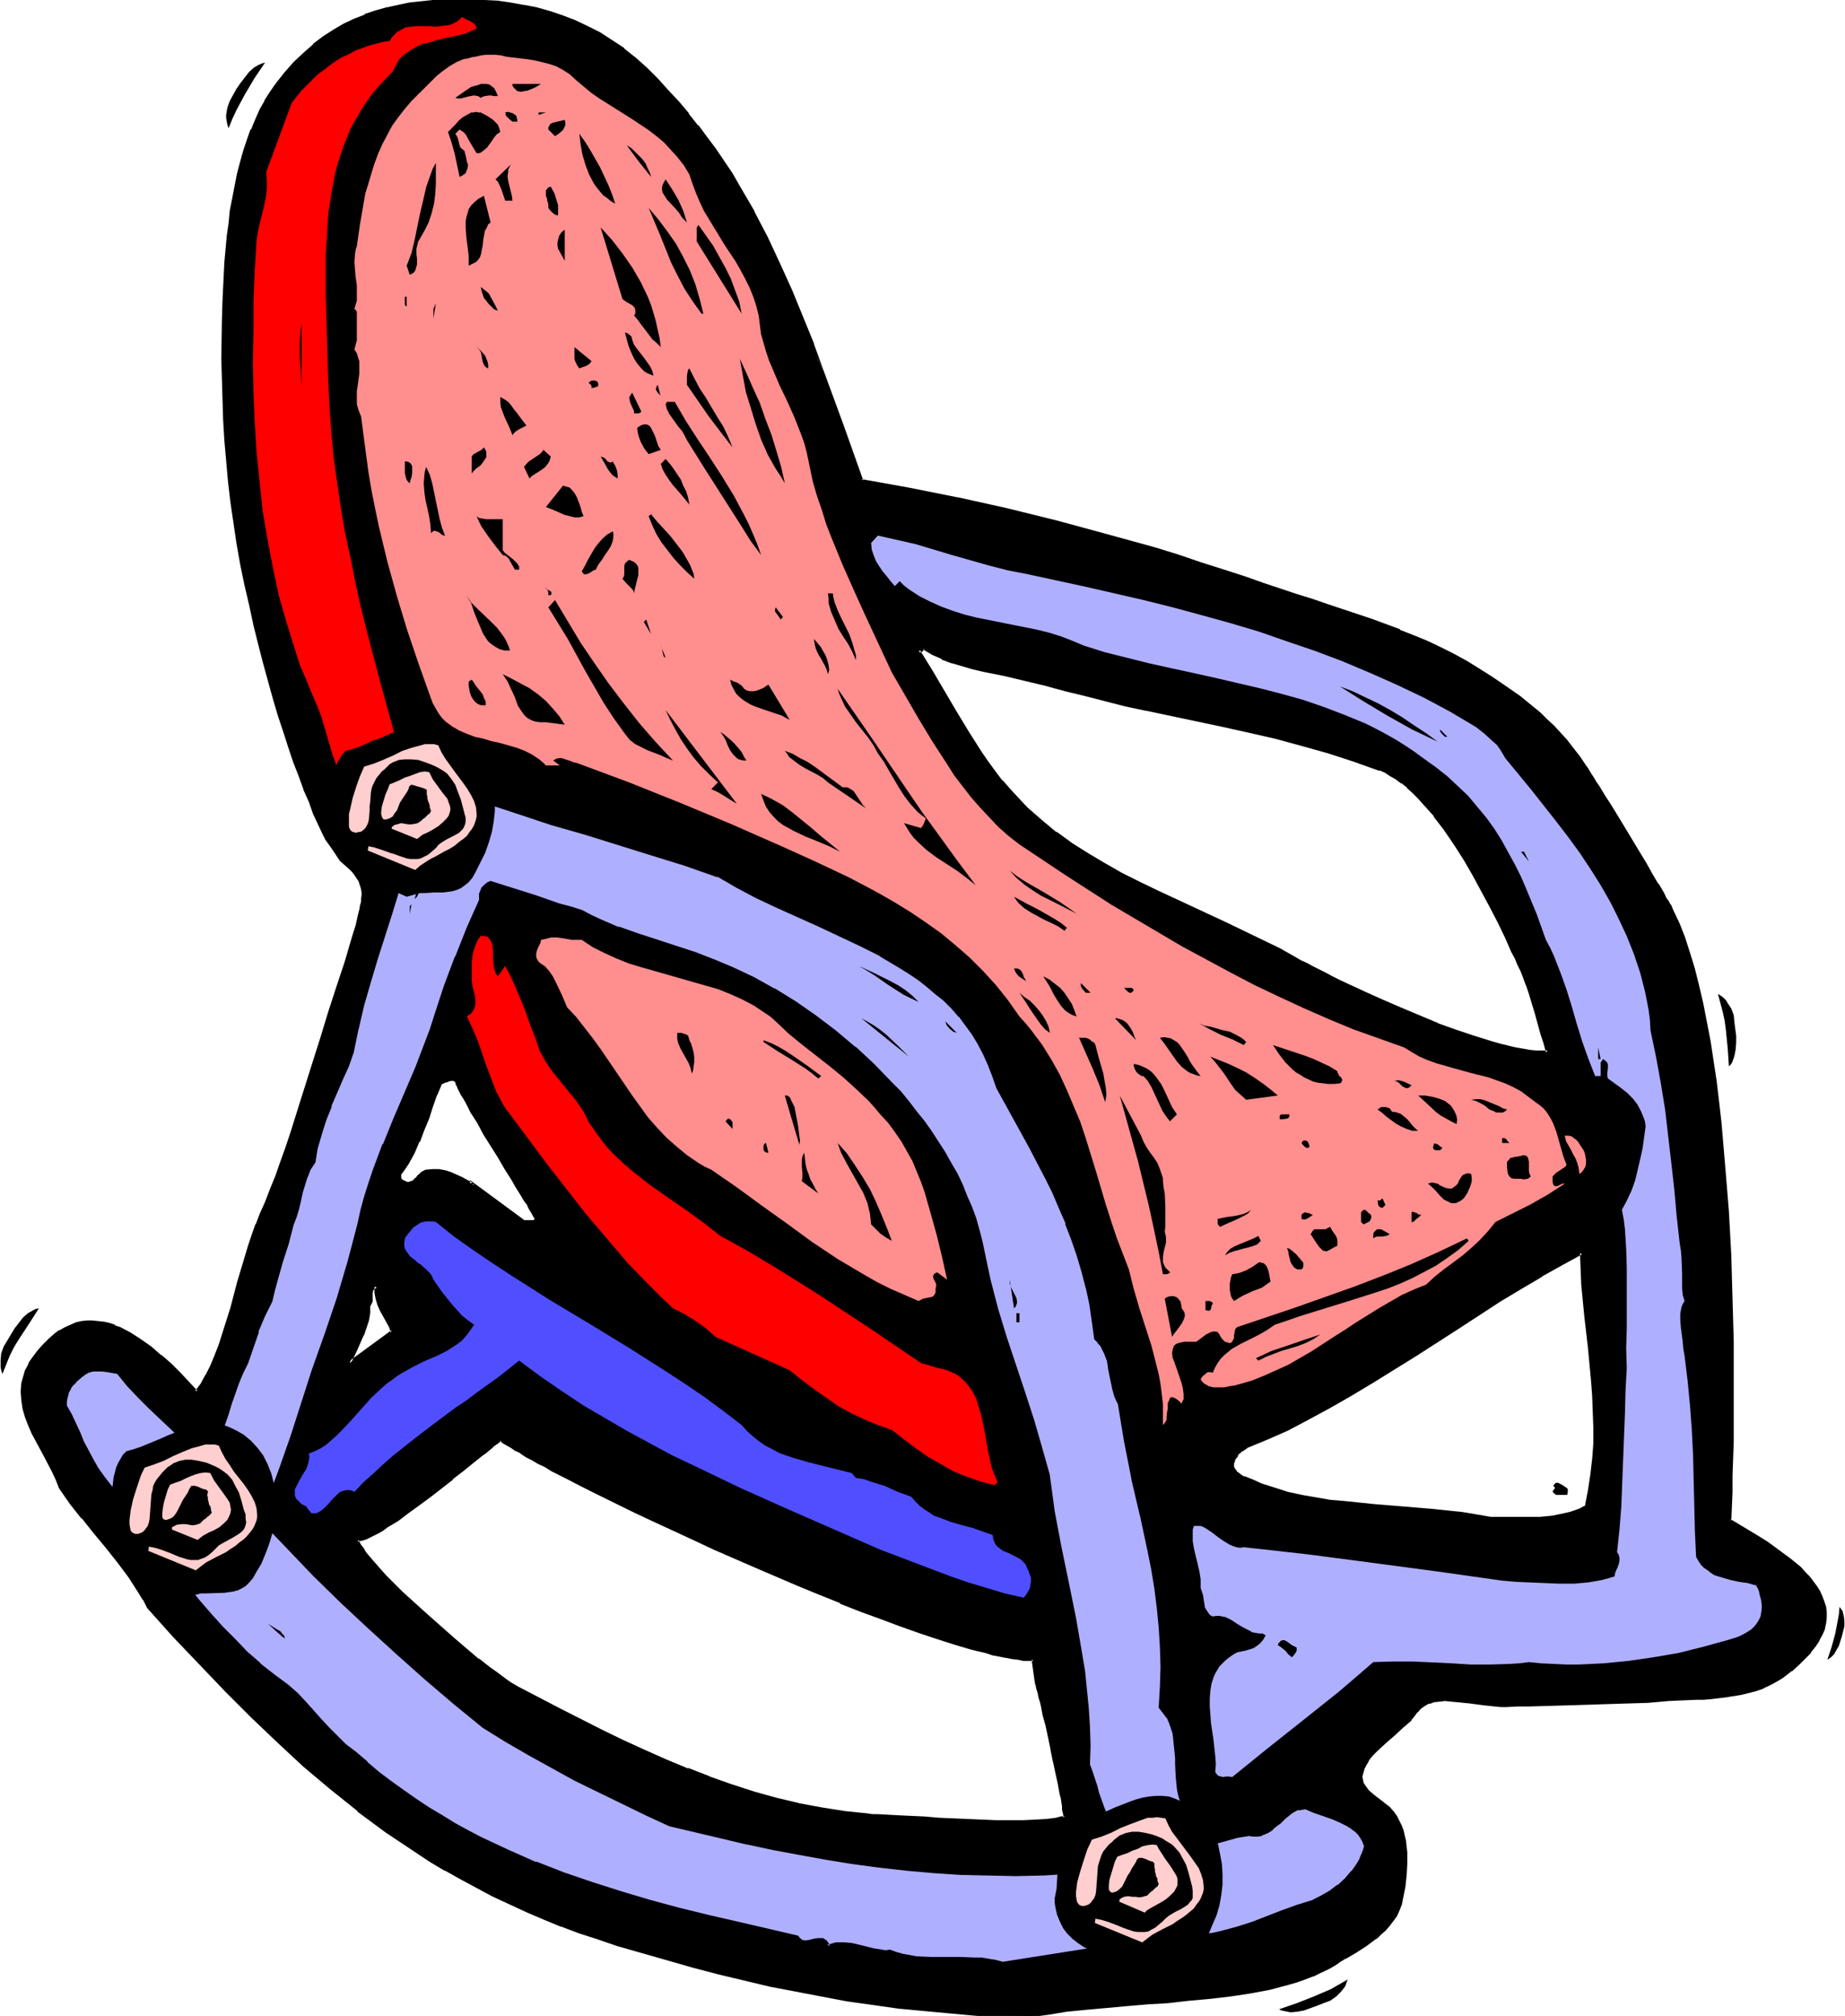
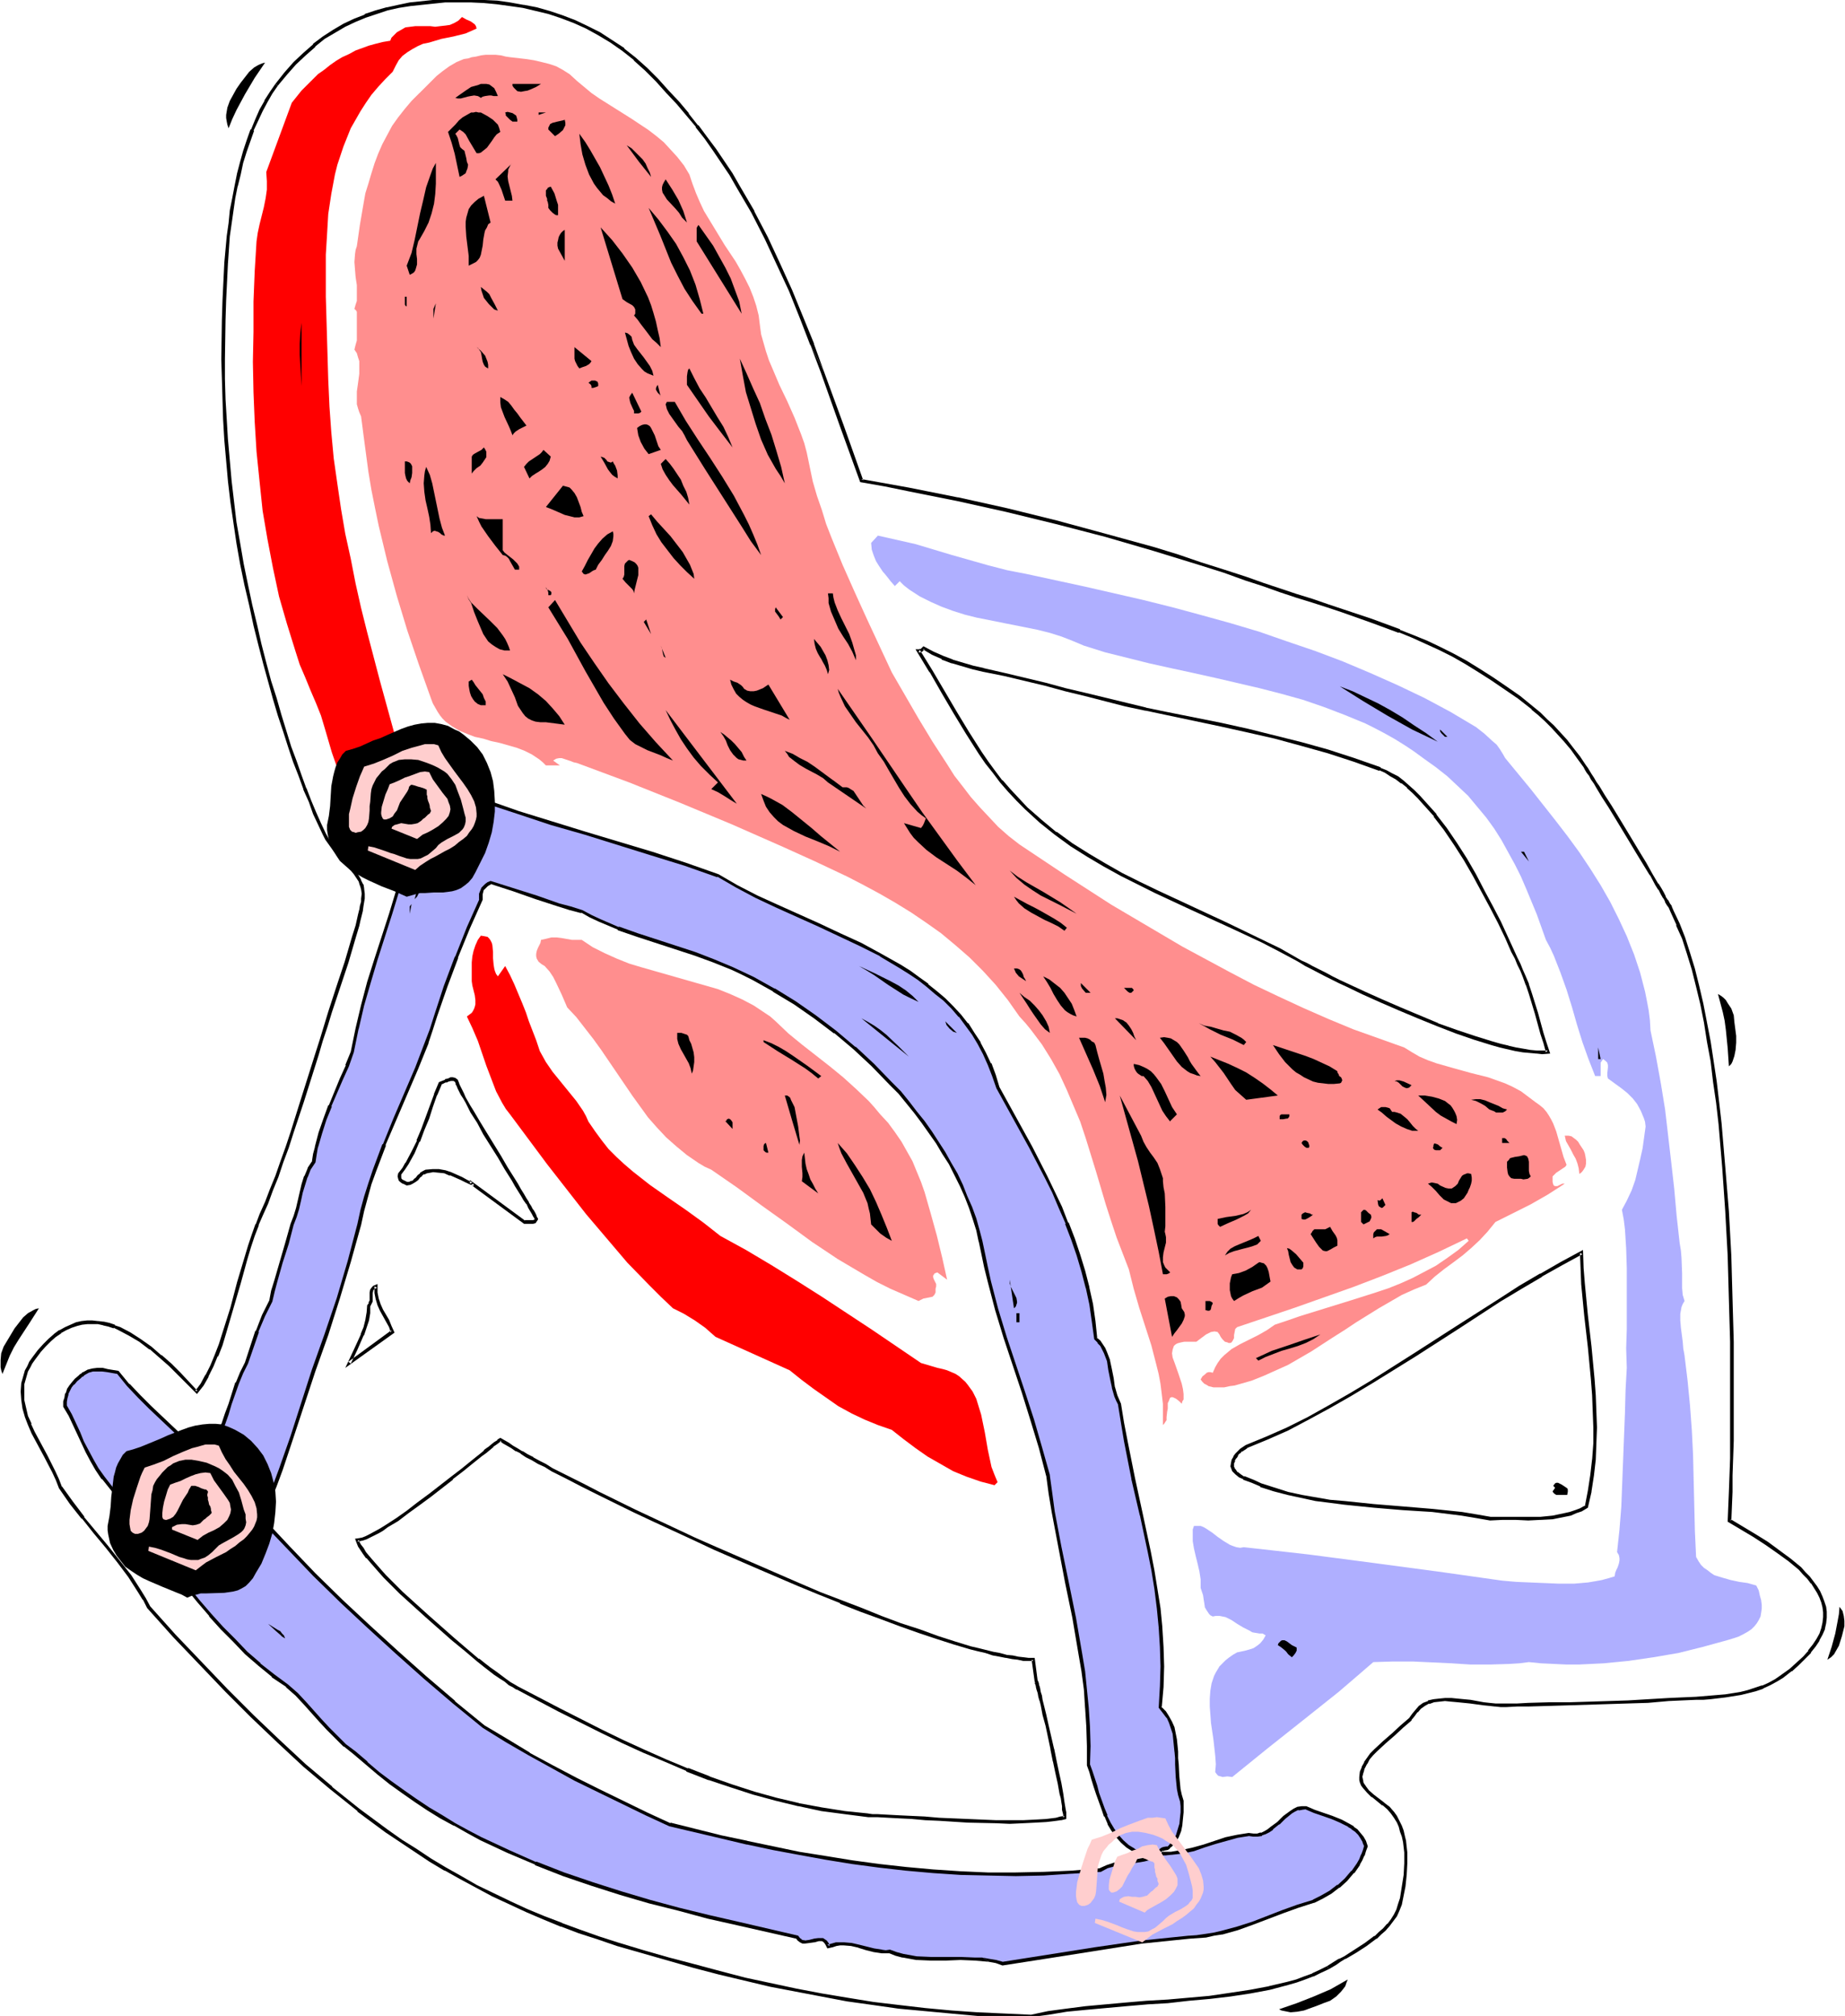
<svg xmlns="http://www.w3.org/2000/svg" fill-rule="evenodd" height="535.762" preserveAspectRatio="none" stroke-linecap="round" viewBox="0 0 3035 3316" width="490.455">
  <style>.brush1{fill:#000}.pen1{stroke:none}.brush2{fill:red}.brush3{fill:#ff8e8e}.brush4{fill:#afafff}.brush6{fill:#ffcece}</style>
-   <path class="pen1 brush1" d="m724 1782 9-4 5-2 3-1h4l3 1 3 2 1 4 1 3 2 4 3 5 2 6 4 6 4 7 4 8 5 7 10 18 11 18 23 39 12 19 11 18 5 9 5 8 5 8 5 7 4 7 3 6 4 6 2 5 2 4 2 2 1 2v1l-1 3-2 1-2 1h-15l-86-63-8-4-9-4-18-8-9-3-10-2h-10l-11 1-4 2-4 3-4 3-3 4-4 3-4 3-4 2h-5l-3-1-2-1-4-3-2-2-1-2v-3l1-4 6-8 6-9 10-18 8-19 8-19 7-19 6-19 8-20 7-18zM455 140l-9 13-8 14-9 14-7 16-7 17-6 17-6 18-5 18-5 19-4 20-4 20-4 21-3 20-2 22-4 43-2 31-1 31-1 32v32l-1 33 1 32v34l2 33 2 34 3 33 3 34 4 35 5 34 5 34 6 34 7 34 7 34 8 32 8 32 8 31 8 30 8 28 8 28 8 26 9 25 8 24 8 23 9 23 8 20 8 19 8 18 8 17 4 8 4 7 10 13 6 7 5 5 11 12 10 12 8 13 3 7 1 6 2 8-1 8-1 5-1 7-1 7-2 8-2 9-2 9-6 19-12 41-7 20-6 19-7 21-7 22-7 22-8 24-7 25-8 25-16 50-16 51-9 25-8 24-9 24-8 22-9 22-8 19-7 17-6 17-7 18-6 20-11 40-12 42-12 40-6 20-7 18-7 17-8 16-9 14-9 13-14-15-14-15-15-15-16-14-16-14-17-12-17-11-17-8-9-4-9-3-9-2-9-2h-17l-9 1-9 2-9 3-9 4-9 5-9 7-8 7-9 9-9 10-9 11-4 7-4 7-3 7-3 7-3 14-1 13v14l3 13 4 14 5 13 6 13 6 13 14 26 14 26 6 13 4 12 19 26 19 25 19 24 20 23 19 24 18 25 17 24 7 13 7 13 43 48 43 45 43 45 42 42 43 41 43 40 44 37 44 36 23 18 24 16 23 17 24 16 25 15 25 15 25 15 26 14 27 13 27 13 28 13 28 12 30 12 29 11 31 11 32 10 42 12 42 13 42 11 42 11 42 11 41 9 43 9 42 8 42 7 42 6 43 6 42 5 44 4 43 3 44 2 44 1 14-2 14-3 30-5 31-3 33-3 34-3 34-3 35-2 35-3 34-3 34-5 32-5 32-6 30-7 14-5 14-4 14-6 12-6 13-5 11-7 8-5 8-5 17-10 17-11 17-12 7-7 7-6 7-8 6-7 5-9 5-8 3-10 2-10 4-19 2-19 2-19v-18l-2-18-2-9-3-8-3-8-3-8-4-8-6-7-6-7-8-6-18-14-7-7-7-8-2-3-2-4-1-5v-4l1-8 3-8 3-7 5-7 5-7 7-7 14-13 15-13 14-13 14-12 5-7 5-6 6-7 7-4 7-4 8-2 9-2h20l11 1 21 2 21 3 10 2 10 1h17l19-1h18l35-1 33-1h32l64-2 33-2 34-2 22-2 23-1h12l12-1 25-2 24-5 13-2 11-4 12-4 11-5 11-6 11-7 14-10 11-10 11-10 9-10 7-10 7-10 4-9 4-9 2-9 1-9v-9l-1-8-2-9-4-8-4-8-4-8-6-8-6-8-7-7-7-8-17-14-19-14-19-13-20-13-41-24 1-24 1-24 1-27v-28l1-29v-163l-1-35-1-35-2-72-4-73-5-72-7-72-4-35-4-34-5-33-5-32-5-32-7-31-6-29-7-28-8-26-9-25-9-23-9-21-2-3-2-4-3-5-3-5-3-6-4-7-4-7-5-7-9-17-11-17-11-19-11-19-24-38-11-18-10-17-10-16-4-7-4-6-4-6-4-6-3-4-2-4-10-15-11-14-10-13-11-12-11-12-11-10-11-11-11-9-22-18-22-16-23-14-22-15-21-12-21-12-22-11-21-10-23-10-22-9-46-17-48-17-24-8-26-8-26-8-27-9-27-9-28-10-37-12-38-13-38-12-39-12-79-23-81-21-82-20-81-18-40-8-40-8-40-8-38-6-32-90-33-90-16-44-18-45-18-44-19-43-21-43-21-43-25-42-12-20-27-40-14-20-15-20-15-19-16-19-17-18-17-19-18-18-19-17-19-15-19-14-20-12-20-11-21-9-21-9-21-6-21-6-21-5-22-3-21-3-22-2-21-1h-21l-22 1-19 1-20 2-19 2-19 4-18 4-18 5-18 6-18 7-17 9-17 9-16 11-16 13-16 14-16 15-15 17-15 19zm1056 930h5l3-4 16 9 15 7 17 6 17 5 17 5 17 4 35 7 66 17 34 8 33 9 66 16 33 8 34 6 90 19 44 10 45 11 43 11 44 12 43 14 42 15 9 4 9 5 10 6 9 6 9 8 9 8 9 9 9 10 18 20 17 23 16 24 16 26 16 25 14 27 14 26 12 25 12 25 11 23 5 11 5 10 4 10 4 10 5 13 6 16 10 32 9 33 4 15 5 16h-18l-11-1-12-2-11-2-13-3-13-3-14-4-29-9-29-10-31-12-32-12-30-13-30-13-30-13-27-13-13-7-12-6-12-5-11-6-10-5-9-5-9-5-7-4-28-15-29-15-58-28-58-27-58-26-29-14-28-15-28-15-28-16-26-18-26-18-25-20-24-21-14-15-14-15-13-15-12-15-12-16-11-16-21-32-20-34-19-33-20-35-21-34zm539 1310 34-14 34-16 34-17 34-19 35-20 35-21 71-44 70-46 70-44 34-21 34-20 34-19 32-18 2 25 1 25 5 52 6 53 5 53 2 26 1 27 1 26v26l-2 27-3 26-4 26-6 25-8 5-9 4-9 3-10 2-19 4-20 1-20 1-21-1h-21l-20 1-24-4-23-4-48-5-49-4-48-4-48-5-24-3-24-3-23-5-22-5-23-6-22-7-14-6-14-6-6-4-6-4-4-5-3-6 1-6 1-4 2-5 3-4 4-4 3-4 9-5zM587 2533h5l4-2 6-2 6-2 13-8 8-4 8-5 16-11 18-12 18-13 18-14 36-29 17-13 17-13 14-12 7-5 6-5 6-5 5-4 4-3 4-3 6 3 6 5 7 4 8 4 8 5 9 5 9 6 10 5 11 6 11 6 24 12 26 14 27 13 29 14 30 16 32 15 32 15 33 15 34 15 69 31 70 29 34 15 35 14 33 13 33 13 32 11 31 11 30 10 28 9 27 8 12 3 12 4 12 3 11 2 11 3 10 1 10 2 9 1h8l8 1 4 35 1 2 1 3 1 4 1 4 2 6 1 6 2 7 1 7 4 17 5 18 8 38 4 20 4 19 4 18 3 16 1 8 2 6v7l1 5 1 5v9l-6 1-7 1-8 2h-9l-18 2h-20l-22 1-22-1-47-1-47-3-23-1-21-1-21-2h-19l-18-2h-15l-38-4-38-6-38-7-38-9-36-11-37-12-36-12-36-14-36-15-36-15-35-17-35-17-69-34-69-36-6-4-6-4-8-5-8-5-8-7-9-7-9-7-10-7-21-17-21-18-43-38-21-19-21-19-18-18-9-9-8-9-7-8-7-8-6-7-5-7-5-6-3-6-3-4-2-5zm20-386 2-3 1-4v-13l1-5 3-3 2-2 3-1v11l2 10 3 9 4 9 9 18 5 9 4 9-71 51 11-23 10-23 4-12 4-13 2-11 1-13z" />
  <path class="pen1 brush1" d="m727 1783-1 1 8-4v1l4-2 4-1h3-1 3-1l3 2-1-1 2 4h-1l2 3 2 5 5 10 4 6 4 7 4 8 4 8 11 17 10 19 24 38 11 19 12 19 5 9 5 8 5 8 4 7 5 7v-1l3 7 3 5 3 5 2 4 2 3v2l1-2-1 3v-1l-2 1h2-3 1-15l2 1-91-67v6l4-2-8-4-9-5-18-8-9-3-11-2h-10l-12 1-4 2-5 3v1l-4 3-3 4-4 3h1l-4 3v-1l-4 2h-4l1 1-2-2-3-1h1l-5-2h1l-2-2 1 2-1-3v1-4 1-4 1l6-8 6-9 10-18 8-19h1l7-19 8-19 6-19 7-20v1l8-19-5-3-8 19v1l-7 19-7 19-7 19-8 19h1l-9 18-10 19v-1l-5 9-7 9-1 5 1 4 1 3 2 2 4 3h1l2 1 4 2 6-1 4-2 5-3 4-3 3-4 4-3h-1l4-3v1l4-2 11-2h-1l10 1 10 1h-1l9 4v-1l18 8 8 4 13 6v-4l-4 2 87 64h15l4-1 2-3 2-3v-2l-1-1-1-2-1-3-2-4-3-5v1l-3-6-4-6v-1l-4-6-4-7-5-8-5-9-5-8-12-19-11-19-24-39-11-18-10-17-5-8-4-7-4-7-3-7-5-10-2-4-1-3-2-5-4-3-4-1h-4l-4 2-5 1v1l-10 4 5 3z" />
  <path class="pen1 brush1" d="m453 138-9 13-9 14v1l-8 14-7 16-7 17h-1l-6 17-6 18-5 18-5 19-4 20-4 21-4 20-2 21-3 21-4 44-3 62-1 32-1 65 1 32 1 34 1 33 2 34 3 34 3 34 4 34 5 34 5 34 6 34 7 34 8 34 7 33 8 32 8 31 8 29 8 29 8 27 9 27 8 25 8 24 9 23 8 22v1l9 20 7 20 8 17 8 17 4 8 5 7 10 14 6 7 16 17 10 12 8 12 2 7v-1l2 7 1 7-1 8v-1 6l-2 7-1 7v-1l-2 8-2 9-2 9-6 19-12 41-13 39-14 43-7 23-7 23-8 25-24 76-16 51-8 24-9 25-8 23-9 22-8 21-9 20-6 16-1 1-6 17-6 18-6 20-12 40-11 42-13 41-6 19-7 18-7 17-8 16v-1l-8 15-9 12h4l-28-30-15-15-16-14h-1l-16-14-17-12-17-11-17-9-9-3v-1l-9-3-9-2h-1l-8-1h-1l-9-1h-9l-9 1-9 2-9 4-9 4-9 5h-1l-8 6-1 1-8 7-9 9-9 10-9 12-5 7-3 7-4 7-2 7-4 14-1 14 1 14 2 14 4 14 5 13 6 14 7 13 14 26 13 25 6 13 5 13 18 26 19 24h1l19 24 20 24 19 24 18 24 16 25 8 13v-1l7 14 43 48 43 45 43 45 42 42 43 41 43 40 44 37 45 36v1l23 17 23 17 24 16 24 16 24 16 25 15h1l25 14 26 14 26 14 28 13 28 13 28 12 29 12h1l29 11 31 10 32 11 42 12 42 12 42 12 42 11 42 10 42 10 42 8 42 8 42 8 43 6 42 6 43 4 43 4 44 4 44 2 45 1 13-3 15-2 30-5 31-3 33-3 33-3 35-3h-1l35-2 35-4 34-3 34-4 33-5 32-6 30-8 14-4 14-5 13-5h1l12-6 13-6-3-5-12 6-13 6h1l-14 5-13 5-15 4-30 7h1l-32 6-33 5-34 5-34 3-34 3-35 2-35 3-33 3-33 3-31 4-30 4-14 3-14 3-44-2-44-2-43-3-43-4-43-5-42-5-43-7-42-7-42-8-42-9-42-9-42-11-41-11-42-11-42-12-43-13-31-10-31-11-30-11h1l-29-11-29-12-28-13-27-13-27-13-26-15-25-14-25-15-24-16-24-15-24-17-23-17-23-17-45-36h1l-44-37-43-40-43-41-42-42-43-45-43-45-43-48 1 1-7-13-8-13-16-25-19-24-19-24-20-24-20-24h1l-19-25-18-25v1l-5-13-6-13-13-26-14-26-7-13-6-13h1l-6-13-3-13-3-13v-27 1l4-14 2-7 4-7 3-6 5-7 9-12-1 1 9-10 9-9 8-7 9-6h-1l9-5 9-4 9-3 8-2 9-1h17l9 2h-1l9 2 9 3v-1l8 4 17 9 17 10 17 13v-1l16 14 16 14 15 15 31 31 11-14 8-14v-1l8-16 7-17h1l7-18 6-20 12-41 12-41 11-40 6-20 6-18 7-18-1 1 7-16 9-20 8-22 9-22 8-24 9-24 8-25 17-51 24-76 7-24 8-24 7-23 14-42 13-39 12-41 6-20 2-9 2-8 2-8v-1l1-7 1-6 1-6v-8l-1-8v-1l-1-6-1-1-3-6v-1l-7-12h-1l-10-12v-1l-16-17-6-7 1 1-11-14-4-7-4-7-8-17-8-18-8-19-8-21v1l-8-22-8-23-9-24-8-26-8-26-8-28-9-28-8-30-8-31-7-31-8-33-7-33-7-34-6-35-6-34-4-34-4-34-3-34-3-34v1l-2-34-2-33-1-34v-32l1-65 1-32 3-62v1l3-44 3-21 3-21 3-21 4-20v1l5-20 4-19 6-19 6-17 6-17h-1l8-17 7-15 8-15 8-14 9-13-4-3z" />
  <path class="pen1 brush1" d="m2186 3239 12-7 7-5 8-5h1l17-10 17-11 16-12h1l7-7 7-6 7-8 6-8 6-8 4-9 4-10 2-10 4-20 2-19 1-19v-18l-2-18v-1l-2-8-2-9-3-8-4-8-4-8-5-7-1-1-6-7-8-6-1-1-17-13-8-7-6-8 1 1-3-4-2-4 1 1-1-4-1-5v1l2-8v1l2-8v1l4-8v1l4-8 6-7-1 1 7-7 14-13 15-13 14-13 14-12v-1l5-6 5-7v1l6-7-1 1 7-5 7-4v1l8-3 9-1 9-1 10 1 11 1 20 2 22 3 10 1 9 1h1l9 1h8l19-1h18l35-1 33-1 32-1 64-2 33-1 34-3 22-1 23-1h12l12-1 25-3 25-4 12-3 12-3 12-4 1-1 11-5 11-6 10-6 14-11h1l11-10 11-11 9-9v-1l8-10 6-9v-1l5-9 4-9v-1l2-9 1-9v-10l-1-8-3-9-3-8-4-9-5-8-6-8-6-8-7-7-7-8-17-14-19-14-19-14-21-13-40-24 1 3 1-24 1-24v-27l1-28 1-29v-163l-2-70-2-72-4-73-6-73-6-71-4-35-4-34-5-33-5-33-6-31-6-31-7-30-7-28-8-26-8-25-9-23-10-21-3-7v-1l-3-4-3-6v1l-4-6v-1l-3-6-4-7-5-8v1l-10-17-10-18-11-18-12-20-23-38-11-18-11-17-9-15-5-7-4-7-4-6-3-5-3-5-3-4-10-15-11-14-10-13-11-12-11-12-11-10-11-11-11-9-22-18-23-16-22-15-22-14-21-13-22-12-22-11-21-10-22-9-23-9v-1l-46-17-48-16-24-8-26-9-26-8-27-9-27-9-28-10-37-12-38-12-38-13-39-12-80-22-81-22-81-20-81-18h-1l-40-8-40-8-39-7-39-7 3 2-32-90-33-90-22-43 17 45 32 90 33 91 40 7 39 8 40 8 40 8 81 18 82 20 81 21 79 23 39 12 39 12 38 12 36 13 28 9 28 10 27 9 26 8 25 8 24 8 48 17 46 17v-1l22 9 22 10 22 10 22 11 21 12 21 13 22 14 22 15 22 15 23 18h-1l11 9 11 10 11 11 11 12 11 12-1-1 11 13 10 14 11 15 2 4 3 5 4 5 3 6 5 7 4 7 9 15 11 17 11 18 23 38 12 20 11 18 11 18v-1l9 17 5 8v-1l4 8 4 7v-1l3 6v1l3 5 3 4 3 7 10 22h-1l10 22 8 25 8 26 7 28 7 29 6 30 5 32 6 32 4 34 5 34 4 35 6 71 5 72 4 73 2 72 2 70v192l-1 28-1 27-1 24-1 25 42 25 20 13 20 14 18 13 17 14 7 8 7 7 6 8v-1l5 8 5 8 4 8 3 8 2 8 1 8v9-1l-1 9-2 9-3 9-5 9-6 9-8 10h1l-9 10-11 10-11 10-14 10-10 7-11 6-11 5 1-1-12 4-12 4-12 3-25 4-24 2-12 1-12 1-23 1-22 1-34 2-33 2-64 2-32 1h-33l-35 1-18 1h-36l-10-1-9-1-22-4-21-2-10-1h-11l-10 1-9 1-9 2v1l-8 3-7 5-6 7-5 6-5 7-14 12-14 13-15 13-14 13-7 7-5 7-5 7v1l-4 7v1l-3 7-1 9v5l1 4 2 5 3 4 7 8 7 7h1l17 14v-1l8 7 6 7 5 7 5 8 3 7 2 8 3 8 2 9 2 17v18l-1 19-3 19-3 19-3 9-3 10-4 8-5 8-6 8v-1l-7 8-7 6-7 7v-1l-16 12-17 11-17 11-8 4h-1l-8 5-11 7 3 5z" />
  <path class="pen1 brush1" d="m1355 610-16-44v-1l-18-44-18-44-20-44-20-43-22-42v-1l-24-41-12-21-27-40-15-20-14-19h-1l-15-19v-1l-16-19-17-18-17-19-18-18-19-17-19-15v-1l-20-13-20-13-20-10-21-10-21-8-21-7-21-6-21-4h-1l-22-4-21-3-21-1h-1l-21-2h-21l-22 1-19 1h-1l-19 2-19 2-19 4-18 4h-1l-18 5-18 6v1l-18 7-17 8-17 10-17 11-16 12v1l-16 14-16 15-15 17-15 19 4 3 15-18 15-17 16-15 16-14h-1l16-13 17-10 17-10 17-8 17-7 18-6 18-6 18-4 19-3 19-2 19-2 19-2h43l21 1 21 2 22 3 21 3 21 5 21 5 21 7 21 8 20 9 20 11 20 12 20 14 19 15h-1l19 17 18 18 17 19 17 18 16 19 16 19h-1l15 19 14 20 27 40 12 21 24 41 22 43 20 43 20 43 18 45 17 44v-1l22 43zm158 459-2 4h3l3-1 4-4h-3l15 9 16 7v1l16 6h1l17 5 17 5 17 4 35 7 67 16 33 9 33 8 66 17 33 7h1l33 7 90 19 45 10 44 10 44 12 43 12 43 14 42 15v-1l9 4 9 6 9 5 9 7v-1l10 8h-1l9 8 9 9 9 10 18 20h-1l17 22 17 25 16 25 15 26 14 26 14 26 13 25 12 25 10 23 6 11 4 10 5 10 4 10 5 14v-1l5 15 10 33 9 33 5 15 4 15 3-3h-18l-11-1-11-2-12-2-13-3h1l-13-3-14-4-29-9-30-10-31-11h1l-31-13-31-13-30-13-29-13-28-13-13-6-12-6-11-6-22-11-9-5-9-4-7-4-28-16-29-14-58-28-58-27-58-27-29-14-28-14-28-16-27-16-27-17-26-19v1l-24-20-24-21-14-15-14-15-13-15v1l-12-16-11-15-11-16-21-33-20-33-20-34-20-34-21-34-7-1 23 38v-1l20 35 20 34 20 33 21 33 11 16 12 15 12 16 13 15 14 15 14 14 24 22 25 20 26 19 27 17 27 16 29 16 28 14 28 14 58 27 59 27 58 27 29 15 28 15 7 4 8 5 10 5 21 11 12 6 12 6 13 6 27 13 29 13 30 13 31 13 32 13 31 12 29 10 29 9 14 4 13 3 13 3 12 2 11 1 11 1h1l9 1 13-1-6-18-5-16-9-33-10-32-5-15v-1l-6-14-4-9-4-10-5-10-5-11-11-24-11-24-13-25-14-26-14-27-15-26-16-25-17-25-17-22v-1l-18-20-9-10-9-9-9-8-9-8-9-7-10-5-9-5-10-4v-1l-43-15-43-14-43-12-44-11-44-11-45-10-90-18-34-7h1l-33-8-66-16-34-8-33-9-67-16-35-8h1l-18-4-17-5-17-5h1l-16-6-16-7-17-9-5 5v-1l-2 1h2-8l7 1zm539 1313h-1l34-14 34-15 34-18 35-19 35-20 35-21 71-44 70-45 69-45 35-21 34-20h-1l34-19 33-18-4-2 1 25 1 25v1l5 52 6 52 5 53 2 26 1 27 1 26v26l-2 27v-1l-3 26-4 26-5 26 1-2-9 5-8 3-9 3-9 2-19 4-20 2h-82l-23-4-24-4-48-5-48-4-49-4-48-5-24-2-23-4-23-4-23-5-22-7-22-7-13-6-15-6v1l-6-4-5-4v1l-4-6v1l-3-7 1 2v-5l2-4h-1l3-5v1l3-5h-1l4-4v1l3-4v1l9-6-3-5-9 6-4 4-4 4-3 4v1l-3 5-1 5-1 6 3 8 5 5 6 5 7 3v1l14 5 14 6v1l22 7 23 6 23 5 23 5 24 3 23 3 49 5 48 4 48 3 48 6 24 4 23 4 21-1h21l21 1 20-1h1l19-1 20-4 10-2 9-4 9-3 10-6 6-26v-1l4-26 3-26 1-27 1-26-1-26-1-27-2-27-5-53-6-52-5-52-2-25-1-30-37 20-33 19h-1l-34 20-34 22-69 44-70 45-71 45-35 21-35 20-34 19-34 17-34 15-34 14 3 5zM590 2533l-2 3 4-1 5-1 6-2 6-3 14-7 7-4 8-6 17-10 17-13 18-13 19-14 36-28v-1l17-13 16-13 15-12 7-5 6-5 6-5h-1l6-4 4-3 4-3h-3l5 4 7 4 7 4 7 5h1l8 4h-1l9 6 10 5 10 6 11 5 11 7 24 12 25 13 28 14 59 29 32 15 65 30 34 16 69 30 70 30 34 14 35 14v1l33 13 33 12 32 12 31 11 30 10 28 9 27 8 12 3 13 3 12 4 11 2 10 2h1l10 2 9 1 9 2h17l-3-2 5 36 1 2h-1l1 3v-1l1 4v1l1 4 2 6 1 6 2 7v-1l2 8 3 16 5 18 8 38v1l4 20v-1l4 19 4 18 3 17 2 7 1 7 1 6v6l1 4 1 4v5l2-3-7 1-7 2-8 1-8 1-18 1-20 1h-44l-47-2-47-2-23-2h1l-22-1-21-1-19-1-18-1h-8l-7-1h1l-39-4-38-6-38-7h1l-38-9-36-10-37-12-37-13h1l-36-14v1l-36-15-36-16-35-16-35-17-69-35-69-36-5-3-7-4-7-5-8-6-8-6-10-7-9-7-10-8v1l-20-17-21-18-43-38-21-19-21-19-18-18-9-9-8-9-7-8-7-8-6-7-5-6-4-7-4-5-3-5 1 1-2-4-6-2 3 8 2 5 4 6 4 6 5 7h1l6 7 7 8 7 8 8 9 9 9 18 18 21 19 21 19 43 38 22 18 20 17 10 8 9 7 9 7 9 6 8 5 7 6 6 3 6 4h1l68 36 70 35 35 17 35 16 36 15 35 15v1l36 14h1l36 12 37 12 37 10 37 9h1l37 8 38 5 39 5h15l18 1 19 1 21 1h-1l22 2 23 1 47 3 47 1 22 1 22-1 20-1 18-1 9-1 8-1 7-1h1l8-2v-11l-1-5-1-6-1-6-1-7-1-7-3-17-4-18-4-19-4-20v1l-9-39-4-18-4-16-2-8-1-7-2-6-1-6-1-4v1l-1-4v-1l-1-3-1-2v1l-5-38h-10l-8-1-9-1-9-2-11-1h1l-11-3-11-2-12-3-12-3-13-3-26-8-28-9-30-11-31-10-32-12-32-13-34-13-34-13-35-15-69-30-69-30-34-15-66-31-32-15-59-29-27-14-26-13-24-12-11-7-10-5-11-6h1l-10-5-8-5h-1l-8-5-7-4-7-5-7-4-7-4-5 3v1l-5 3-5 4-6 5 1-1-7 5v1l-6 5-15 12-16 13-17 13-36 28-19 14-18 14-17 12-17 11-8 5-7 4-13 7-6 3-5 2-5 1-7 1 6 2zm19-386v2l2-4 2-4v-14l1-4-1 1 3-4-1 1 2-2v1l3-2-4-2v11l2 10 3 10 4 9 10 18 5 9 3 9 1-4-71 52 4 3 11-23 10-23 1-1 4-12 4-12 2-12v-13h-5l-1 13v-1l-2 12-3 12-5 12 1-1-11 24-15 32 81-58-5-11-4-10-10-17-4-9-3-9-2-10v1-15l-7 3-2 2-3 4-1 5v14-1l-2 4h1l-3 4h5z" />
  <path class="pen1 brush2" d="m642 67-12 2-12 3-11 3-11 4-11 4-11 6-11 5-10 6-10 7-10 8-10 7-9 9-9 9-9 9-8 10-8 10-21 57-21 57 1 15v14l-2 14-3 15-7 28-3 14-2 14-3 49-2 50v50l-1 49 1 50 2 49 3 49 5 49 5 48 8 47 9 47 10 47 13 45 14 45 7 22 9 21 9 22 9 21 8 20 6 20 12 41 7 20 8 19 5 10 5 9 6 10 6 8h4l4-2 6-5 7-6 6-5 7-4 4-2h7l5 2 4 2 5 4 9-2 8-4 3-2 3-3 3-4 1-4-22-79-22-80-21-80-10-40-9-40-8-41-9-41-7-41-6-41-6-42-4-43-3-42-2-44-2-68-2-69v-69l2-33 2-34 5-33 3-16 3-16 4-16 5-15 5-15 6-15 6-15 8-14 8-14 9-14 9-13 11-13 12-13 12-12 5-10 5-9 6-7 8-6 8-5 9-5 9-4 10-2 20-6 20-4 20-5 9-4 9-4-1-4-2-3-4-3-3-2-7-3-7-4-6 6-7 4-7 3-7 1-9 1-8 1-8-1h-25l-8 1-8 1-7 4-7 4-6 6-3 3-2 5z" />
  <path class="pen1 brush3" d="m690 153-13 13-11 13-11 14-10 14-8 15-8 15-7 16-6 16-5 16-5 17-5 16-3 17-6 35-5 35-2 6-1 7-1 13 1 13 1 12 2 13v26l-2 6-2 7 3 3 1 2v47l-2 7-2 8 4 6 2 7 2 6v21l-2 15-2 14v21l2 7 2 6 3 7 4 31 4 30 4 30 5 30 6 30 6 29 14 58 16 58 17 56 19 56 20 56 3 8 4 7 4 7 4 6 4 5 5 5 11 8 12 7 12 5 13 5 14 3 13 4 14 3 14 4 14 4 13 5 12 6 12 8 6 5 5 5h23l-11-8 5-3 5-1h4l6 2 9 3 5 2 5 1 86 32 85 34 84 35 84 37 53 24 53 25 27 14 26 14 26 15 26 16 25 17 24 17 24 20 23 20 22 22 21 23 20 25 19 27 10 11 9 11 9 12 9 12 15 24 14 25 12 26 11 26 11 26 9 27 17 55 16 54 9 28 9 27 10 26 10 26 8 32 9 31 10 31 10 31 8 31 4 16 3 16 2 16 2 17v35l2-2 2-3 2-3v-5l1-9 1-5v-9l2-4 1-3 1-2 3-1 3 1 4 2 5 4 4 4 1-4 2-3v-9l-1-8-2-9-6-18-6-17-3-8-1-7 1-6 1-3 1-3 2-2 3-2 3-1 4-1 5-1h20l8-6 8-6 4-2 4-2 6-1 5 1 3 4 2 4 3 4 4 4 4 1 2 1h3l2-1 2-3 2-4v-5l1-5 1-5 3-3 95-32 48-17 48-17 47-18 47-19 47-21 46-22 3 4-17 15-18 13-19 13-19 10-19 10-20 9-20 8-21 7-41 13-42 13-42 13-20 7-21 7-13 9-14 8-30 15-14 8-6 5-6 5-6 6-5 7-4 7-4 9-4-1h-3l-3 1-2 2-5 4-3 5 3 4 3 3 4 2 3 2 8 2h18l9-2 8-1 7-2 21-6 20-8 20-9 20-9 19-11 19-11 37-24 19-12 18-12 37-23 19-11 19-11 20-9 20-8 14-13 15-12 15-11 16-12 14-12 14-13 13-14 13-16 58-29 28-16 14-9 14-9h-4l-4 2-4 2h-4l-2-1-1-2-1-4v-9l3-3 3-3 6-4 6-4 3-2 2-3-5-13-8-28-4-14-5-13-3-6-4-7-4-6-5-6-6-5-7-5-12-9-12-9-13-7-13-6-14-5-14-5-28-7-29-8-28-8-14-5-14-6-12-7-13-8-42-15-42-15-41-17-41-18-41-19-40-19-40-21-39-21-39-21-39-23-39-23-39-23-76-49-75-50-18-14-17-15-15-16-15-16-15-17-13-17-14-18-12-19-24-37-23-38-44-76-41-88-20-44-20-45-18-44-9-23-7-23-8-23-7-24-5-24-5-24-4-15-5-14-11-28-12-27-13-27-11-26-6-14-5-15-4-14-4-14-2-15-2-16-4-16-5-15-6-15-7-14-8-15-8-14-18-27-17-28-17-28-7-15-6-14-6-16-5-15-9-15-11-14-11-12-11-12-12-10-13-10-27-18-27-17-27-17-13-9-12-10-12-10-12-11-11-7-11-6-12-4-12-3-13-3-13-2-26-3-7-1-8-2-9-1h-16l-8 1-8 2-7 1-6 2-7 1-12 5-12 7-11 8-10 8-10 10-9 9-9 9z" />
  <path class="pen1 brush1" d="M843 138v3l2 3 6 6 6 1 5-1 6-1 5-2 9-4 8-5h-47zm-94 23 4 1h5l11-3 5-1 6-1 6 1 2 1 3 2 3-2 4-1 7-1h3l4 1h7l-3-7-3-6-4-3-4-3-5-1h-9l-5 2-11 3-9 6-10 7-7 5zm137 28 12-4h-12v4zm-55-4 1 3v2l4 4 1 1 2 2 4 3h8v-3l-1-4-1-3-3-2-3-2-4-1-4-1-4 1zm-94 32 6 18 5 18 8 38 4-2 3-2 3-2 1-3 2-5 1-6-2-5-1-6-3-12-4-3-3-3-1-3-1-4-2-8-2-4-2-3 7-7 6 4 4 4 6 11 6 10 6 10h4l3-1 5-4 5-4 8-11 4-6 4-5 6-4-2-7-2-5-4-4-4-4-9-6-11-6h-4l-4-1-4 1h-4l-7 4-7 4-6 5-6 7-12 12zm165-4 11 11 3-2 3-2 7-6 2-4 2-4v-4l-1-5-3 1-9 2-4 1-4 1-4 2-2 4-1 2v3zm110 122-5-15-6-15-7-15-7-15-8-14-8-14-8-13-10-14 2 17 3 17 5 17 6 16 8 15 5 7 5 6 5 6 7 5 6 5 7 4zm19-96 20 27 20 25-2-7-4-8-3-7-5-7-6-6-6-6-6-6-8-5zm-216 56 4 4 2 4 4 9 6 18h12l-1-8-2-8-4-16-1-8 1-8v-3l2-4 2-4 3-3-28 27zM669 437l5 15 4-2 3-2 2-3 1-3 2-7v-9l-1-8v-9l2-8 1-4 2-3 4-7 4-7 7-14 5-15 4-16 2-16 1-17v-34l-5 9-4 11-7 20-5 22-5 21-9 44-5 21-8 21zm453-79 8 8-6-19-8-18-10-17-11-17-3 5-2 4-1 4v4l1 5 2 3 5 8 14 15 6 7 5 8zm-220-16 3 4 2 2 2 2 4 3 2 1h3v-17l-2-6-4-13-6-11-3 1-2 1-1 2-2 2v9l2 5v3l1 2 1 5v5zm-131 95 6-3 6-3 3-3 3-4 2-5 1-5 2-10 1-10 2-11 1-4 3-5 2-5 4-3-11-44-9 5-6 5-6 6-4 6-2 7-2 7-1 7v8l1 16 4 32v16zm296-95 19 45 18 45 11 22 11 21 13 20 15 21h3l-6-24-7-24-9-23-11-22-12-22-14-20-15-20-16-19zm79 55 74 119-4-20-7-19-7-19-9-18-10-18-10-18-24-34-2 3-1 2v22zm-158-23 18 59 18 59 7 5 9 5 3 3 2 4v7l-2 3 6 7 5 7 10 13 9 12 7 6 7 7-2-15-3-13-3-14-4-14-4-13-5-13-12-25-7-12-7-12-16-23-17-22-19-21zm-70 35 11 20v-51l-3 2-3 3-2 3-2 4-1 5-1 4v5l1 5zm-127 63 1 6 2 6 2 6 4 5 4 5 5 5 4 4 6 2-5-10-6-11-3-6-4-4-5-4-5-4zm-125 16v13l1 2 2 1v-16h-3zm47 36 4-25-4 9v16zM496 669V531l-2 17-1 18v17l1 18 2 34v34zm532-122 6 22 4 10 5 11 6 9 7 8 4 4 5 3 5 2 5 2-2-8-4-8-5-7-5-7-11-14-5-7-3-8-1-5-3-3-4-3-4-1zm-75 59 5-2 3-1 3-1 5-3 2-2 2-3-28-23v19l1 4 2 4 2 4 3 4zm-169-35 3 2 1 2 3 4 1 5 1 6 1 5 2 5 2 3 3 2 2 1v-6l-1-5-2-5-2-5-7-8-7-6zm433 19 5 28 5 27 8 26 8 26 9 26 11 25 13 23 8 12 7 12-6-27-8-27-8-26-10-26-9-26-11-24-11-25-11-24zm-87 43 18 26 18 26 19 25 20 26-7-17-8-17-10-16-19-32-10-15-9-17-8-16-2 2-1 4-1 7v14zm-162-3 2 1 2 2 1 2v3h3l3-1 3-1 2-1v-4l-1-3-2-1-2-1h-6l-3 2-2 2zm119 23-5-20-2 3-1 3v2l3 5 2 2 2 2 1 3zm-44 27h7l3-1 2-2-15-31-3 4-2 4 1 5 1 4 4 9 2 4v4zm-220-27v9l1 8 3 8 3 8 7 15 3 7 3 8 2-3 3-3 6-4 6-3 6-3-10-13-5-7-5-6-5-7-5-6-6-4-7-4zm272 12 2 8 4 8 10 14 5 7 6 7 4 7 4 8 30 48 30 47 30 47 15 24 17 23-6-17-7-17-7-16-8-16-17-32-19-31-20-31-20-30-20-31-18-31h-13l-1 2-1 2zm-47 39 2 12 4 11 6 11 7 9 20-7-2-3-2-3-3-9-3-9-4-8-2-4-2-3-3-2-3-1h-3l-4 1-4 2-4 3zm-272 47v28l3-4 5-5 6-4 4-5 4-6 2-3v-9l-2-4-2-3-2 2-2 2-11 6-3 2-2 3zm86 17 9 19 4-4 6-4 5-3 6-4 5-4 4-5 3-5 2-7-12-11-3 4-3 3-9 6-9 6-4 4-4 5zm126-17 6 10 6 11 3 4 4 5 4 3 5 3v-5l-1-8-3-8-2-3-2-4-3 2-3-1-3-1-1-2-2-2-2-2-3-1-3-1zm99 12 3 9 5 9 6 9 6 8 7 8 7 8 13 16-2-11-3-10-5-10-4-10-6-9-6-9-6-8-7-8-8 8zm-421-4v19l1 5 1 4 2 4 4 4 1-5 2-5 1-7v-11l-2-4-2-2-2-1-3-1h-3zm43 118 3-3 3-1 3 1 3 1 3 2 2 2 4 2h2l-5-13-4-15-6-29-6-29-4-14-6-13-2 7-1 7-1 13 1 14 2 14 3 13 3 14 2 13 1 14zm189-43 8 3 7 3 16 7 8 2 8 2h8l7-2-3-7-2-8-6-16-4-7-5-6-3-3-3-1-4-1-4-1-28 35zm169 15 6 15 7 15 8 13 10 13 10 13 11 12 11 11 12 11-1-8-6-15-4-7-8-14-10-13-10-13-11-12-11-12-10-12-4 3zm-283 0 4 9 4 8 11 16 12 16 12 15 4 1 3 2 3 3 2 4 4 7 4 7h7v-5l-3-5-3-3-4-4-9-7-5-4-3-4v-51h-28l-5-1-6-1-4-3zm173 91 3 4 3 1 3-1 3-1 6-4 2-1 3-1 4-8 6-8 5-8 5-7 5-8 3-8 1-8v-4l-1-4-9 5-8 7-7 8-6 8-11 19-5 10-5 9z" />
  <path class="pen1 brush4" d="m1433 893 1 11 3 9 4 10 5 8 6 9 6 7 7 9 7 8 8-8 7 7 9 7 17 11 18 9 18 8 19 7 19 6 20 5 20 4 40 8 40 8 20 5 19 6 18 7 19 8 35 11 36 9 36 9 36 8 37 8 36 8 73 17 35 9 36 10 35 12 34 13 34 14 16 8 17 9 16 9 16 10 15 10 15 11 21 15 19 15 17 16 17 16 15 18 15 18 13 18 12 19 11 20 11 20 10 20 9 21 17 41 15 42 7 13 6 13 11 28 10 28 9 29 8 28 9 29 10 28 11 28h9v-22l2-3 2-3 4 3 3 3 1 4v4l-1 9v5l1 4 11 8 11 8 10 8 9 9 7 9 6 11 5 12 2 6 1 8-5 36-4 18-4 17-4 17-6 17-8 17-8 15 3 16 2 16 2 32 1 32v100l-1 32 1 32-2 36-1 38-3 77-3 77-3 38-4 37 3 5 1 5v4l-1 5-2 6-2 4-2 5-1 6-10 3-11 3-11 2-12 2-23 2h-24l-24-1-24-1-23-1-23-2-106-15-105-14-107-14-53-6-54-6-6 1-6-1-6-2-5-2-10-6-10-7-9-7-9-6-5-3-5-2h-11l-2 6v19l2 12 3 13 3 12 3 13 2 13v14l2 6 2 6 1 7 1 6 1 7 3 5 4 6 2 2 4 2 5-1h6l5 1 5 1 10 5 9 6 10 6 10 5 5 3 6 1 6 1h5l5 3-4 7-5 6-5 4-6 4-6 2-7 2-14 3-7 4-7 5-5 4-5 5-5 5-3 5-3 5-3 6-4 12-2 12-1 13v13l1 13 1 14 4 27 3 27 1 14-1 13 3 4 2 2 4 1 3 1 8-1 8 1 58-47 58-46 59-47 28-24 29-25 33-1h32l64 3 31 2h32l32-1 16-1 16-2 20 2 21 1 21 1h20l41-2 41-4 41-6 41-7 40-10 40-11 10-3 9-3 8-4 7-4 6-4 5-5 4-5 3-5 3-6 1-6 1-7v-6l-1-8-2-7-2-9-4-8-14-4-14-2-14-3-14-4-13-4-6-4-5-4-6-4-5-5-4-6-4-7-2-43-1-42-1-41-1-42-2-40-3-41-4-41-5-41-1-6-1-5-1-12-3-23-1-12v-11l2-11 2-5 3-5-3-10-1-11v-24l-1-26-1-12-2-12-5-45-4-45-5-44-5-43-5-43-7-43-8-44-9-43-1-17-2-16-3-16-3-15-8-31-10-30-12-30-13-28-14-28-16-28-17-27-18-27-19-26-20-26-41-52-42-51-4-7-5-8-5-7-7-6-13-12-14-11-42-25-43-23-44-21-45-20-45-19-45-17-47-16-46-16-47-14-47-13-48-13-48-12-96-22-97-21-31-6-31-8-60-17-60-18-31-7-31-7-11 12z" />
  <path class="pen1 brush1" d="m1024 952 5 6 6 6 5 5 2 3 1 4 1-6 2-8 2-8 2-8v-12l-1-3-2-3-3-3-4-2-5-2-2 1-2 2-3 3-1 4v14l-1 4-2 3zm-122 27h4l1-2v-3l-2-2-2-1-4-2-1-2v-3 2l1 2 2 3 1 4v4zm460-3 1 8v8l2 7 2 7 6 14 6 14 8 13 8 12 7 13 6 14v-8l-2-7-4-14-5-14-13-26-6-13-5-13-2-8-1-7h-8zm-594 3 3 7 4 6 5 15 6 15 6 14 3 7 4 6 4 6 6 5 6 4 7 4 8 2h9l-2-6-3-7-3-6-4-6-9-12-11-11-22-21-10-10-4-6-3-6zm134 20 16 26 16 26 29 53 15 26 15 26 17 26 18 25 8 10 9 7 10 5 10 5 21 8 11 5 10 4-28-30-27-31-26-33-25-33-23-33-23-34-21-35-21-35-11 12zm382 20 4-4-12-16-1 3v4l3 4 3 4 3 5zm-213 24-8-24-4 4 12 20zm291 66 2-7-1-8-2-8-3-8-4-7-4-7-11-13 1 8 2 8 3 7 4 7 2 3 2 4 4 7 3 7 2 7zm-267-27-8-20 1 3 1 2 1 6 1 4 1 3 3 2zm-268 27 4 6 4 6 6 13 6 13 5 14 4 6 4 6 4 5 5 4 6 3 6 2 8 1h9l31 4-9-14-11-13-11-12-13-11-14-10-15-8-15-8-14-7zm374 9 2 8 4 8 4 7 5 5 6 5 6 4 7 4 7 3 14 5 15 5 15 5 7 4 6 3-35-58-9 6-5 2-5 2-5 1h-6l-5-1-5-3-2-3-3-3-6-4-6-2-6-3zm-430 3v7l1 6 1 5 2 6 3 5 3 4 5 4 5 2h8v-6l-3-6-2-6-4-5-4-5-4-5-3-5-3-4-5 3zm1433 8 38 24 40 24 41 23 42 20-19-14-20-13-19-13-20-12-20-11-21-10-21-10-21-8zm-760 110 10 14 8 14 17 29 9 14 10 13 11 12 7 6 7 5-3 8-2 4-3 4-28-8 5 8 5 8 6 8 7 7 14 13 16 12 17 11 17 11 16 12 15 12-30-40-29-40-29-40-28-41-55-81-56-81 2 7 3 7 7 15 9 13 9 13 20 25 9 13 7 13zm-263 48-11 11 11 5 10 6 11 7 10 6-117-154 8 17 8 15 9 16 10 15 11 15 12 14 14 14 14 13zm1196-75h4l-12-12v3l2 3 2 2 1 1 3 3zm-1192-8 5 7 4 7 3 8 4 8 5 7 6 6 3 2 4 1 4 1h5l-4-6-4-8-11-13-6-6-6-5-6-5-6-4zm106 31 4 5 3 5 9 7 8 6 10 6 19 10 10 6 8 7 63 43-5-5-4-6-4-6-4-6-4-6-5-3-3-2-3-1h-7l-12-9-11-8-23-17-12-8-12-6-12-7-13-5z" />
  <path class="pen1 brush4" d="M791 1479v-9l1-4 2-4 3-3 3-3 3-3 4-1 38 11 37 13 37 12 19 6 19 5 14 8 15 7 31 13 31 11 32 10 63 21 31 11 31 13 17 8 17 9 34 19 34 21 34 22 33 25 32 27 30 28 29 30 15 15 13 16 13 16 13 17 12 16 11 17 11 17 10 18 9 18 9 18 8 18 8 18 6 19 5 18 5 19 4 19 5 24 5 23 13 46 13 46 30 90 15 45 14 46 12 46 4 30 4 29 12 59 11 58 12 58 10 58 5 30 3 30 3 30 2 31 1 32v31l4 11 3 12 4 12 4 12 8 25 5 12 6 12 6 11 7 10 8 9 9 8 10 6 12 5 6 2 7 1 7 1h8l-12 4-12 3-24 4-12 2-13 2-11 4-11 5-47 4-46 2-46 1-46-1-45-1-45-3-45-4-44-5-44-6-44-7-43-8-43-8-43-9-43-9-84-21-39-18-39-18-39-19-38-20-38-20-39-21-37-22-37-23-49-40-48-41-46-41-46-42-45-42-45-44-43-45-44-47-2-5 1-4 1-3 2-3 6-6 2-3 1-4 11-26 10-27 19-54 35-109 21-59 20-60 17-60 17-61 5-23 6-22 7-22 7-21 16-43 18-42 35-84 17-42 7-22 8-21 16-49 18-49 19-48 21-47zm-82-169-7 5-9 5-4 2-3 4-3 4-1 4 1 3 2 3 1 5-1 5-1 3-3 3-4 3-8 5-9 5-3 3-3 4-1 4v4l1 6 2 4 2 3 4 3 3 3 3 4 1 4v9l-1 4-2 4-24 75-23 75-12 38-11 37-9 39-8 39-8 22-9 22-19 44-9 22-7 23-6 23-3 12-2 12-7 12-6 13-4 13-3 13-3 13-4 13-4 13-5 13-8 31-10 32-9 31-4 16-3 16-7 12-6 12-10 26-17 52-9 16-7 17-11 34-6 17-6 18-7 16-9 16 1 5-1 4-1 4-2 4-5 7-4 7-18-20-18-19-37-35-19-18-18-18-18-19-17-20-18-4-8-1h-8l-8 1-7 2-7 4-4 2-3 3-6 5-5 6-4 5-4 6-2 6-2 6-1 7v7l8 14 14 31 7 15 8 15 8 15 8 14 10 14 35 44 35 46 34 46 35 45 18 22 19 23 19 21 20 20 20 21 22 19 22 18 23 17 16 14 14 15 25 28 13 14 13 13 14 14 16 12 20 17 20 17 20 15 20 15 21 15 21 13 21 13 22 13 22 12 21 11 45 22 45 19 46 18 47 16 47 15 48 14 47 13 49 12 49 11 97 22 3 4 3 2 4 2h3l7-1 8-1 7-2h4l3 1 3 1 2 2 2 3 2 5 7-2 7-2 6-1h6l13 2 12 2 12 4 13 3 12 2h14l10 4 11 3 11 2 12 2 23 1h73l12 1 11 2 11 2 11 3 76-12 38-6 39-6 76-11 39-5 39-4h14l13-2 14-2 13-3 26-7 24-9 50-18 25-10 25-7 15-7 13-8 14-10 12-11 11-13 9-13 4-7 4-7 3-8 2-7-3-8-4-7-4-6-5-5-6-4-6-4-14-7-14-6-29-11-13-6-8 1-6 1-6 3-5 3-11 8-10 10-11 8-5 4-6 4-6 2-7 1h-6l-8-1-18 3-19 5-18 6-18 6-18 5-18 4-19 2-9 1-9-1v-3l2-2 2-1 3-1 5-1 3-1 2-2 3-4 3-4 5-9 4-9 2-10 1-10 1-10v-19l-3-10-2-9-2-20-1-21v-10l-1-11-2-20-1-10-3-9-3-9-5-9-6-8-7-7 3-34 1-34-1-32-2-32-3-32-4-31-6-31-5-30-14-61-13-60-12-61-6-31-4-31-4-6-2-7-4-14-3-15-3-15-3-14-4-13-3-7-4-5-4-6-6-5-3-29-4-28-6-27-7-27-8-27-9-26-10-26-11-25-11-26-12-25-26-49-27-49-27-49-6-20-7-18-8-18-9-17-10-16-11-15-11-14-12-14-14-13-13-11-14-12-14-11-16-11-15-10-32-18-33-17-35-17-34-15-69-31-34-16-32-17-31-18-54-18-55-18-110-33-55-17-55-17-54-19-54-20-4-1h-4l-3 1-2 2-3 6-3 6-2 5-2 1-1 1h-2l-2-1-3-4-4-4z" />
  <path class="pen1 brush1" d="M794 1480v-6 1-4l1-4 1-4v1l3-3 3-3 3-2 4-2h-2l37 12 37 13 37 12 19 6 19 5v-1l14 8 15 7 31 13v1l32 11 95 31 30 11 30 12 17 8 18 9 34 19h-1l35 21 33 23 33 25v-1l32 27 30 28 29 30 15 15 13 16 13 16 12 16 12 17 12 17 10 17 11 17 9 18 9 18 8 18 7 18 6 18 6 19 4 19v-1l4 19 5 24 6 24 12 46 14 46 30 90 14 45 14 46 12 46v-1l4 30 5 30 11 58 11 58 12 58 10 59 5 29 4 30 2 31v-1l2 31 1 32v32l4 11 3 11 4 13 4 12 9 25 4 12h1l5 12v1l6 10 8 11 8 9 9 8 11 7 12 5 7 2 7 1 7 1h8l-1-5-11 4-12 2-24 4-13 2-12 2-12 4-11 5h1l-47 4-46 2-46 1h-46l-45-2-45-3-44-4-45-5-44-6-43-7-44-7-43-9-43-9h1l-43-9-84-21v1l-39-18-39-19-39-19-38-19-38-20-39-21h1l-38-23-37-22-49-40h1l-48-41-46-41-46-42-45-42-45-44-43-45-44-47v1l-1-4v1-4 1l1-4 3-3-1 1 6-6 2-4 2-4v1l11-27 10-27 18-54 36-109 21-59 19-60 18-60 17-61 5-23 6-22 6-22 8-22 16-42h-1l18-42 36-84 17-42v-1l7-21 7-22 17-49 18-48-1 1 20-49 21-47-5-2-21 47-19 48-1 1-18 48-16 49-7 22-8 21-16 42-36 84-17 42h-1l-16 43-7 21-7 22-6 22-5 23-16 61-18 61-20 59-21 59-35 109-19 54-10 27h1l-11 26-1 1-1 3 1-1-2 4v-1l-6 6-2 3-2 5-1 5 2 6 45 47 43 45 45 44 45 42 46 42 46 41 48 41 49 40 37 23 38 22 38 21 38 21 39 19 39 19 39 19 39 18 85 20 42 10h1l42 9 43 8 44 8 43 7 45 6 44 5 45 4 45 3 45 1 46 1 46-1 46-3h1l47-3 11-6 11-3 12-3 12-1 25-4 12-3 25-9-22-1h1l-7-1-7-1-6-1-12-5h1l-10-6-9-8-8-9-7-10-6-10-6-12h1l-5-12-9-25-3-12-4-12-4-12-4-11v1l1-31-1-32-2-31-3-30-3-30-5-30-10-58-12-59-12-58-11-58-4-30-4-29v-1l-13-46-13-45-15-46-30-90-14-46-12-46-5-23-5-24-4-19-5-19-5-18-7-19-8-18-7-18-9-19-10-17-10-18-11-17-11-17-12-17-13-16-13-17-13-16-15-15-29-30-30-28h-1l-32-27-33-25-33-23-34-21h-1l-34-19-17-8-17-8-31-13-31-12-95-31-31-11v1l-30-13-15-7-15-8-19-6-19-5-37-13-38-12-38-12-5 2-4 3-3 3-3 3-2 5-2 5v10l1-2 5 2z" />
  <path class="pen1 brush1" d="m709 1306-9 7-8 4-4 3-4 4-3 4-2 7 2 4 2 2h-1l1 5v-1 4-1l-2 4 1-1-3 3-4 3-8 5-9 5-3 3-3 5-2 4v6l1 6 2 4 3 4 4 3 3 3 2 4v-1l1 4v4-1 5-1l-1 5v-1l-2 4-23 76-24 74-12 38-10 38-9 38-8 39-9 22h1l-10 22-18 44h-1l-8 22-8 23-6 23v1l-3 11-2 13 1-2-8 12v1l-5 12-1 1-4 13-3 13-3 13-3 13-4 13-5 13-9 32-9 31-9 31-5 16-3 16-6 12-6 12-10 26h-1l-17 52-8 16-7 17h-1l-11 35-6 16-6 18v-1l-7 17-9 17 1 5v-1 5-1l-1 4-2 3-5 7-5 8 5-1-18-20-18-19-56-53-18-18-18-19v1l-18-22-18-3-8-2h-9l-8 1-8 2-7 4h-1l-3 3h-1l-3 3-6 5-5 6-4 5-4 6v1l-2 6h-1l-1 7-2 6v9l9 15 14 30 7 15 7 15 8 15 8 14 10 15h1l35 44 35 45 34 46 35 46 18 22 19 22v1l19 21 20 20 20 21 22 19 22 18v1l24 16h-1l16 14 14 15 25 28 13 14 13 13 14 14h1l15 12 20 17 20 17 20 16 21 15 20 14 21 14 21 13 22 12h1l21 12 22 12 45 21 45 19v1l46 18 47 16 47 15 48 14 48 12 48 13 49 11 97 22-1-1 3 4 4 3 4 2h4l8-1 7-1h1l7-2h-1 4-1 3l2 1 2 2 2 3 3 6 9-2 6-2 6-1h6l12 1 13 3h-1l13 4 12 3 13 2h14-1l10 4 11 3h1l11 2 11 2h1l23 1h25l24-1 24 1 12 1h-1l12 1-11-7h-12l-24-1h-49l-23-1-11-2-11-2-11-3-11-4-7 1-7-1h1l-13-2-12-3-12-3-13-3-12-1h-14l-7 2-7 2 4 2-2-5-3-4-3-2-3-2h-8l-8 1h1l-8 2-7 1h1l-4-1 1 1-4-2h1l-3-2-3-4-99-23-48-11-49-12-48-13-47-14-47-15-47-16-46-18v1l-45-20-45-21-21-11-22-12-21-13-22-13-21-14-20-14-21-15-20-15-20-17h1l-20-17-16-12-14-14-13-13-13-14-25-28-14-15-16-14-23-17-23-18h1l-22-19-20-21-20-20-19-21-19-22-18-22h1l-35-46-35-46-34-45h-1l-35-45-10-14-8-14-8-15-8-15-6-15-14-30-8-14v1-7l1-6 2-7-1 1 3-6 3-6 4-5v1l5-6 6-5 3-3v1l3-3 7-4 7-2h8-1 8l8 1 17 3-1-1 17 21 18 19 18 18 56 53 18 19 20 23 7-11 4-7 2-4 2-4 1-5-1-5-1 1 9-16 7-16 1-1 6-17 5-17 12-34 7-17 8-16 18-52h-1l11-26 6-12 6-12 4-17 4-15 9-32 10-31 8-31 5-13 4-13 3-13 3-14 4-13 4-13v1l5-13 8-12 2-13 2-12v1l7-24 7-22 9-22h-1l19-44 10-22 8-23 8-39v1l9-39 11-38 11-37 24-75 23-75 2-3 2-6v-9l-2-5-2-4-1-1-3-3-5-3 1 1-2-4-1-3v1l-2-6v-4 1l2-4 2-3 3-3v1l8-5 9-5 3-3 1-1 3-3 2-5 1-5-1-6-2-3-2-3 1 2 1-5v1l3-4-1 1 3-4v1l4-3h-1l9-5 8-5-4-1 2-5z" />
  <path class="pen1 brush1" d="m1627 3227 11 2 11 4 77-12 38-6 38-6 76-12 39-4 39-4 14-1 14-1 13-3 13-2h1l25-7 25-9 50-19 25-9 25-8h1l14-7 14-8 13-10h1l12-11 11-13h1l9-13v-1l4-7 3-7 1-1 2-7 3-8-3-9-4-7-5-6-5-6-6-4v-1l-7-4-13-7-15-6-29-10-14-6h-8l-7 1-6 3-6 4-11 8-10 10-11 8-5 4-5 3-6 3v-1l-6 2h-6l-8-1-19 3-19 4-18 6-18 6-18 5-18 4-18 3h-18l3 2v-3 2l1-3-1 1 2-1v1l2-1 6-1 3-2 2-3v1l4-4 3-4h1l5-9 4-10 2-10v-1l1-10 1-10v-19l-3-10-2-9-2-21v1l-1-21-1-10v-11l-2-20-2-10-2-10-4-9-5-9-5-8-1-1-7-7 1 2 3-34 1-34-1-32-2-32v-1l-3-31-5-31-5-31-6-31-13-61-13-60-12-60-6-31-5-31-3-7-3-7-4-14v1l-2-15-3-15-3-14v-1l-5-13-3-7-4-6-4-6-6-5 1 2-3-29-4-28-6-27v-1l-7-27-8-26-9-27-10-26h-1l-10-26-12-25-12-25-25-49-27-49-27-49-6-20-7-19h-1l-8-17-9-17v-1l-10-15-10-16h-1l-11-14-13-14-13-13-13-11-15-12v-1l-14-10-15-11-16-10-32-18-33-18-35-16-34-16-69-31-33-15-33-17-31-18-54-19-55-18-110-33-55-17-55-17-54-19-54-19-5-2h-4l-4 2-3 3-4 6-3 6-2 5 1-1-2 1h1l-1 1 2-1h-2l-2-1 1 1-3-3-6-7-2 5 3 5h1l3 4 3 2h4l2-2 2-2 3-5h-1l3-6 3-6-1 1 3-2-1 1 3-1h-1 4-1l4 1 54 20 55 18 54 18 56 16 109 34 55 17 54 19v-1l31 18 32 17 34 16 69 31 34 16 34 16 34 17h-1l32 19 16 10 15 10 14 11 14 12 14 11 13 13 12 14v-1l11 15 11 15 9 15 9 17 8 18 7 18 7 20 27 49 27 49 26 50 12 24 11 26 11 25h-1l10 26 9 26 8 27 7 27v-1l6 28 4 28 4 29 6 6h-1l5 5 3 6 3 6 5 13 2 14 3 15 3 14v1l4 14 3 7 3 6 5 31 5 30 12 61v1l14 60v-1l13 61 6 30 5 31 4 32 3 31 2 32 1 32-1 34v-1l-2 35 7 9 6 8v-1l4 9 3 9 3 9 1 10 2 20v-1l1 11v10l1 21 2 20 2 10 3 10v-1l1 9v10l-1 9-1 11v-1l-3 10-3 10v-1l-5 9-3 4v-1l-3 4-2 2-2 1 1-1-6 1-3 1-3 2-2 3v7l11 1 9-1h1l18-2 19-4 17-6 19-6 18-5 18-5 19-3h-1l7 1h8l7-1v-1l6-2 6-3 6-4v-1l10-8h1l10-10-1 1 11-9 5-3 6-3v1l6-1h-1l8-1h-2l14 6 29 10 14 6 14 7h-1l7 4h-1l6 4 5 5 4 6 4 7-1-1 3 7v-1l-2 7-3 8v-1l-3 8-4 7-9 13v-1l-11 13-12 11v-1l-13 10-14 8-14 7h1l-26 8-25 9-49 19-25 8-26 7-13 3-13 2-14 2h1l-14 1h-1l-39 4-39 4-76 11-38 6-38 6-76 12h1l-11-3-12-2-11-2 11 7zm-375-1921 4 11 4 10 6 9 7 8 7 7 8 6 9 5 9 5 19 9 20 8 19 8 18 9-16-13-16-13-15-13-16-13-16-13-16-12-18-10-8-4-9-4zm1263 111-8-16h-5l13 16zm-1833 62 4-4 2-4 2-6 1-6 3-12 3-6 4-4v-13l-3 2-3 2-4 5-2 7-2 8-1 8-1 8-1 8-2 7zm979-47 11 12 13 11 13 9 14 9 30 15 29 15-14-10-13-9-28-17-28-16-14-9-13-10zm7 43 4 6 4 5 9 8 11 7 11 6 11 6 11 5 12 6 10 7 4-5-10-8-11-7-21-12-11-6-12-6-22-12zm-994 28 3-16-3 4v12z" />
  <path class="pen1 brush2" d="m776 1614 1 7 2 8 2 8 1 8v7l-1 4-1 3-2 4-2 3-4 3-4 3 9 19 9 21 14 41 8 21 8 21 10 19 6 10 7 9 61 82 32 41 32 41 34 40 34 40 37 38 18 18 20 19 18 9 18 11 17 12 17 15 122 55 20 16 20 15 20 14 20 14 22 12 21 10 22 9 23 8 19 15 20 15 20 14 21 12 21 12 22 9 23 8 23 6 5-5-5-12-5-13-3-14-3-14-5-29-6-29-4-13-4-13-6-12-8-11-4-5-10-9-6-4-7-3-7-3-7-2-9-2-27-8-81-55-82-54-41-26-42-26-42-25-42-23-14-11-14-11-29-21-29-20-30-21-28-22-14-12-13-12-13-13-11-14-11-15-11-16-4-9-5-9-11-16-13-16-26-32-11-16-5-9-5-9-3-9-3-9-12-31-5-15-6-15-13-31-7-15-8-15-12 17-3-4-2-5-1-4-1-6-1-11v-10l-1-11-1-4-2-4-2-3-3-3-5-1-6-1-5 7-4 9-3 9-2 9-1 10v31z" />
  <path class="pen1 brush3" d="m890 1546-1 5-2 4-2 4-2 5-1 5v4l1 4 3 5 5 4 5 3 8 9 6 9 5 10 9 19 9 21 15 16 14 18 14 18 13 18 51 75 13 18 13 18 15 17 15 16 17 15 17 14 19 13 10 6 11 5 42 29 41 30 42 30 41 30 42 28 22 13 22 13 21 12 22 11 23 10 23 10 4-2 4-2 5-1 5-1 5-1 3-3 2-4v-6l1-4v-4l-2-4-2-4-1-3v-3l1-1 1-2 2-1 3-1 16 12-8-36-9-37-10-36-10-35-6-17-7-17-7-17-9-16-9-16-11-16-11-15-13-14-10-12-9-10-21-20-21-19-22-18-23-18-23-18-22-18-21-20-9-8-9-6-18-12-19-10-20-9-20-8-21-6-42-12-42-12-21-6-20-6-20-8-20-9-20-10-18-12h-16l-17-3-8-1h-9l-8 2-9 2z" />
  <path class="pen1 brush1" d="m1413 1589 12 7 13 8 23 16 25 16 12 6 13 6-10-10-11-9-12-8-13-7-26-13-13-6-13-6zm255 4 3 7 5 6 6 4 6 4-2-4-2-3-1-4-2-4-2-3-3-2-3-1h-5zm48 13 6 9 6 10 5 10 6 10 6 9 7 8 4 3 5 3 4 2 6 2-4-11-4-10-6-9-6-9-7-8-9-7-9-7-10-5zm70 27h8l-16-16v5l2 4 6 7zm63-8 3 3 3 3 3 2h3l4-4-1-2-2-2h-13zm-172 8 12 18 5 8 6 9 12 17 7 8 8 6-2-10-4-9-6-10-6-8-7-8-8-8-9-6-8-7zm192 78-3-6-2-6-3-6-4-6-4-5-6-4-6-2-3-1h-4l35 36zm-374 27-18-18-19-18-10-8-10-7-10-6-11-6 78 63zm79-39-19-19 2 6 5 6 6 5 6 2zm398-16 9 5 9 5 18 9 20 8 18 9 4-5-4-4-4-3-9-5-10-5-10-2-21-6-11-2-9-4zm-858 16v10l2 8 4 9 4 7 9 16 3 8 2 9 2-5 1-7 1-7v-8l-1-8-2-7-2-7-3-6-1-4-1-3-2-2-3-1-6-2h-7zm794 8 7 9 7 10 7 10 7 10 8 9 9 7 5 3 6 2 5 2 6 1-4-5-3-4-8-11-3-5-3-6-7-11-7-10-4-4-5-3-5-3-5-1-6-1-7 1zm-133 0 23 52 11 27 9 27 2-12-1-12-2-11-2-12-7-24-3-11-3-12-2-4-4-2-3-3-4-2-4-1h-10zm-519 7 23 15 23 14 22 14 11 8 11 9 5-4-23-17-23-16-12-8-12-7-12-6-13-5v3zm838 5 10 15 10 13 12 12 6 5 7 4 6 4 15 7 8 2 9 1 8 1h9l10-1 2-1 1-2 1-2-1-3-1-2-3-2-1-3-2-3v-2l-13-8-13-6-13-6-13-5-27-9-27-9zm539 23-4-19v19h4zm-642-4 8 9 7 9 7 9 6 9 6 9 7 10 9 8 9 8 52-7-12-10-13-10-13-9-14-9-14-7-15-7-15-6-15-6zm-126 12v3l1 4 2 4 2 3 2 2 3 2 3 2h3l7 8 6 10 18 39 6 9 7 9v-1l11-11-8-12-6-13-6-13-6-12-8-11-4-5-5-5-6-4-6-3-7-3-9-2zm429 28 4 1 3 2 3 3 3 3 4 2 3 1 4-1 2-2 2-2-13-6-7-2h-4l-4 1zm39 24 14 13 15 14 8 6 9 5 9 5 8 4 1-7-1-6-2-5-2-4-3-5-3-4-4-3-5-4-10-4-11-3-12-2h-11zm-420 294h6l3-1 3-2-5-5-3-3-2-4-2-5v-8l1-8 2-8 2-8v-9l-1-5-1-4 1-9v-32l-1-22-2-10-1-10v-5l-2-6-3-9-4-10-6-9-6-8-6-9-5-9-4-10-35-66 10 36 10 36 10 36 9 37 9 37 8 37 8 38 7 37zm-622-294 12 41 12 40 1-7-1-7-2-16-3-16-3-16-3-6-3-6-1-3-2-2-3-2h-4zm1129 7 4 1 4 1 8 4 7 4 7 6 8 3 3 2h11l4-2 3-3-7-2-7-4-15-6-7-3-8-2h-7l-8 1zm-154 16 7 5 8 7 15 11 9 5 9 4 9 3h10l-4-3-5-5-4-5-5-6-6-5-5-4-6-2-4-1h-4l-2-3-2-3-3-1-4-1h-7l-3 2-3 2zm-161 11v5h6l5-1h2l2-2 1-2v-3h-13l-2 1-1 2zm-912 8 12 13v-11l-2-3-2-2-2-1-3 1-1 2-2 2v-1z" />
  <path class="pen1 brush3" d="m2574 1868 2 9 4 7 4 7 4 8 4 7 3 8 2 8 1 9 4-3 3-4 3-5 1-5v-6l-1-6-1-5-2-5-6-9-3-5-3-3-4-3-4-3-5-1h-6z" />
  <path class="pen1 brush1" d="M2471 1880h12l-3-3-1-1-1-2-3-2h-4v8zm-330 0 2 3 3 3 3 2h4l1-3-1-3-1-3-2-2-2-1h-3l-2 1-2 3zm216 8 2 3 3 1h7l4-4-2-1-3-2-2-2-2-1-3-1h-2l-1 3v2l-1 2zm-924 126 3 3 4 4 8 8 10 7 9 5-8-21-9-22-9-21-10-21-12-20-13-20-13-19-15-17 3 9 3 8 9 17 9 16 9 16 9 16 7 17 2 9 2 8 1 9 1 9zm-177-122 3 3 2 1h3l-4-16-2 1-1 1-1 3v7zm63 51 27 20-5-8-4-8-4-7-3-9-3-8-2-9-2-18-3 6-1 6v11l1 11v6l-1 7zm1160-32v9l1 8 1 4 2 3 3 3 5 1h11l4 1 7-1 3-2 2-2-2-4-1-5v-15l-1-5-2-4-2-1-3-1-4 1-4 1-7 1-4 1-4 1-2 3-3 3zm-91 44h-5l-5-1-9-4-4-3-5-1-5-1-3 1-3 1 6 5 7 7 6 7 7 7 4 2 4 2 4 2h8l4-2 4-2 5-4 6-9 2-5 2-4 2-6 1-5v-5l-1-6-4-1h-3l-2 1-3 1-3 2-5 8-2 5-4 4-6 4zm-122 19 1 7 1 3 3 2 2 1 2-1 2-2 2-2-5-11-3 3-2 1-3-1zm-27 20v16l2 2 2 2 6-3 4-2 1-2 1-2 1-3-1-4-4-3-4-4-2-1h-2l-2 2-2 2zm-236 11v8l1 2 3 3 13-6 14-6 12-6 7-4 5-6-6 4-7 3-13 3-15 2-14 3zm319 5h2l2-1 4-4 4-3 4-4h-4l-4-3-4-1-2-1-2 1v16zm-181-12v7l3 1h3l4-2 5-3 4-3h-2l-3-2-5-1-3-1-2 1-2 1-2 2z" />
-   <path class="pen1" style="fill:#4f4fff" d="m666 2037-1 7v5l1 5 3 5 3 4 3 4 8 6 4 4 5 3 8 7 8 8 3 5 2 5 14 20 16 20 8 9 9 10 10 8 10 7-7 10-6 8-7 8-8 6-9 6-8 5-18 9-19 8-18 9-18 10-8 5-8 6-10 7-9 8-17 16-16 18-16 18-16 17-8 8-9 8-8 7-9 6-10 5-10 4 1 6-1 6-2 7-2 6-7 11-6 11-3 6-3 6v10l2 5 4 4 5 5 4 2 4 2 3 5 3 3 2 3h9l3-2 3-1 7-6 6-6 6-7 5-5 4-4 3-3 4-2 4-1 4-1h5l4 1 4 2 15-16 17-15 16-15 16-14 34-27 34-26 35-26 18-12 17-13 35-25 34-27 35 26 35 24 36 24 36 21 36 21 37 20 37 20 38 18 75 36 76 34 153 67 58 22 58 22 29 10 30 9 30 9 31 7 4-5 3-5 3-5 1-6 1-6v-6l-2-5-2-6-3-6-2-5-4-4-4-4-9-5-10-5-10-4-4-3-4-3-4-4-2-4-2-5-1-7-17-6-17-6-19-5-17-5-18-7-9-3-7-5-8-5-8-6-7-7-7-8-22-8-22-10-23-7-11-4-13-2-7-8-24-6-24-6-24-6-24-7-12-4-11-4-11-6-12-6-10-7-10-8-10-9-9-10-30-23-31-23-31-21-32-21-63-40-64-39-65-39-63-40-32-21-31-21-31-22-30-24-5-1h-12l-8 2-6 4-6 4-5 6-5 6-4 6z" />
  <path class="pen1 brush1" d="m2156 2030 9 14 5 7 6 6 4 1h3l6-3 5-3 6-3v-9l-1-4-2-4-5-7-4-7-4 2-4 2h-18l-3 3-1 2-2 3zm103 0v7l3-2 3-1h8l7-1 3-1 3-2-7-4-7-4h-7l-3 3-2 2-1 3zm-244 35 7-4 8-3 15-4 8-2 7-2 8-3 6-6-4-8-8 4-7 3-17 7-7 3-7 4-5 5-4 6zm102-12 2 5 1 6 3 12 3 5 3 4 5 3h7l2-2 1-3v-6l-12-14-7-6-4-3-4-1zm-90 43-2 5-2 10v11l1 5 1 5 2 4 3 4 8-5 7-4 15-7 16-6 7-5 7-5-1-5-2-11-2-6-2-4-4-4-4-1-3-1-2 1-10 7-11 6-11 4-11 2zm-359 56 3-3 1-3 1-3v-2l-1-6-6-12-3-6-2-6v-6l7 47zm248-16 12 63 4-6 4-5 8-11 3-6 2-6v-3l-1-4-2-3-2-3-1-6-1-5-3-4-3-3-5-2h-5l-5 1-5 3zm67 19 4 1h2l2-1 1-2 1-5 2-4-1-2-2-1-2-1h-7v15zm-306 5h-5v15h5v-15zm389 74 4 4 12-6 13-5 13-5 7-2 7-2 13-4 13-5 12-6 12-8-27 9-26 9-27 9-13 6-13 6zm489 210 3 3-1 2-3 4 1 2 2 2 3 2h18l1-5v-4l-1-2-3-2-3-2-3-2-6-3h-3l-2 1-3 4zM387 2587l-15-24-4 4 19 20zm2619 143 6-4 5-5 4-7 4-7 5-16 2-8 2-8v-9l-1-8-2-8-5-7-1 12-2 11-4 21-6 22-7 21zm-162-976 4-4 2-4 3-9 2-10 1-12v-11l-3-23-1-11-4-11-6-9-3-5-4-4-4-3-5-3 4 15 4 15 3 14 2 15 3 30 2 30zM436 103l-4 1-5 2-4 2-5 3-8 7-7 9-7 9-7 10-11 20-4 11-2 12v5l1 6 1 5 2 6 6-15 7-15 7-13 7-13 16-27 17-25zM64 2152l-5 1-4 2-9 5-8 7-7 9-7 9-6 10-12 20-4 11-1 11v12l1 5 2 6 6-15 6-15 7-14 8-13 17-26 16-25zm2040 1153 4 2 5 1 10 2 11-1 11-2 11-4 11-4 10-4 11-4 10-7 8-8 4-5 3-4 2-6 2-5-14 8-14 8-14 6-14 6-28 11-29 10zM469 2695l-2-5-3-3-3-4-4-2-8-5-8-5 13 12 7 6 3 3 5 3zm1633 11 3 2 3 2 6 5 2 2 3 4 6 5 3-3 3-4 2-4v-5l-4-2-4-2-8-6-4-2h-4l-2 1-2 2-2 2-1 3zM782 1435l-5 9-6 7-6 5-7 5-7 3-7 2-7 1-8 1h-15l-15 1h-8l-8 2-7 2-7 2-9-4-11-5-21-8-22-10-10-5-10-6-10-6-8-7-9-8-6-9-6-10-5-12-3-13-1-7v-8l3-15 2-16 1-17 1-16 3-16 2-8 2-7 3-8 4-6 4-7 6-6 11-3 12-4 22-10 12-4 11-5 23-10 11-4 11-3 11-2 11-1h11l11 2 11 3 11 6 7 3 7 5 6 5 6 5 11 11 9 12 7 14 6 15 4 15 2 16 1 17v17l-2 17-3 17-5 17-6 17-8 16-8 16z" />
  <path class="pen1 brush6" d="m748 1391-8 5-8 4-16 9-8 4-8 5-9 6-8 7-78-32 1-7 10 2 9 3 9 3 8 3 7 2 8 3 6 2 6 2 6 1h12l5-1 6-3 6-3 6-5 7-6 4-5 5-4 10-6 10-5 9-5 3-3 3-3 2-3 2-5 1-5v-6l-2-7-2-8-4-15-5-13-4-11-6-9-7-9-5-4-5-3-5-3-6-3-7-3-8-3-12-4-12-1h-10l-10 1-10 4-5 3-4 4-4 4-5 4-4 5-5 6-3 6-3 6-2 6-1 7-1 14-1 7v7l-1 13-1 6-2 5-3 5-3 3-4 3-6 1-3 1-2-1-4-1-3-3-2-5v-21l2-8 4-18 6-19 6-17 4-9 3-7 16-5 15-6 16-7 16-8 15-5 15-4 7-2h15l7 2 5 11 6 10 15 21 15 20 7 10 6 10 5 10 3 10 1 10v5l-1 5-2 6-2 5-3 5-4 5-4 6-6 5-7 5-7 6z" />
  <path class="pen1 brush6" d="m721 1359-8 5-9 5-9 4-5 4-4 3-42-17 1-3 4-3 4-1 7-2 6 1 6 1h5l6-1 4-1 3-2 3-2 3-3 3-2 2-2 3-3 3-2 1-2 1-2-1-3-1-3v-2l-1-4-2-5-1-4v-3l-1-3v-8l-4-2-3-1-3-1-4-1-3-1-3-1-4-1h-2l-1 1-2 2-1 4-2 4-2 3-2 3-4 6-4 6-5 13-4 5-3 5-5 3-6 2h-3l-2-1-1-2-1-2-1-4v-3l1-9 3-10 3-10 4-9 3-8 8-3 9-4 8-4 9-3 8-3 8-3 8-1 7 1 3 6 3 6 8 11 8 11 8 10 2 6 2 5 1 6-1 5-2 6-4 5-6 6-7 6z" />
-   <path class="pen1 brush1" d="m1979 3199-5 9-6 7-7 6-6 4-7 3-7 2-8 1-7 1-16 1h-15l-8 1-7 1-8 2-7 4-9-5-11-5-20-9-22-9-10-5-11-6-9-6-9-7-8-8-7-9-5-10-5-12-3-13-1-7v-8l3-15 1-17 1-16 2-16 2-17 2-7 2-8 3-7 4-7 5-7 5-6 12-3 11-4 23-9 12-5 11-5 23-9 11-4 11-3 11-2 11-1h11l11 1 11 4 11 5 7 4 7 4 6 5 6 5 11 12 9 12 7 14 6 15 3 15 3 16 1 17v17l-2 17-3 17-5 17-7 16-7 17-8 15z" />
  <path class="pen1 brush6" d="m1944 3155-8 5-7 5-16 8-17 9-8 6-9 7-78-32 1-7 10 2 10 3 8 3 8 3 7 3 8 3 6 2 6 2 7 1h11l6-1 5-3 6-3 6-5 7-6 5-5 5-4 10-6 10-5 8-5 4-3 2-3 3-3 2-4v-12l-1-7-2-8-4-15-4-13-6-11-5-9-8-9-4-4-5-3-5-3-6-4-7-3-8-3-12-3-12-2h-11l-10 2-10 4-4 3-5 4-4 4-5 4-4 5-5 6-3 6-2 6-2 6-2 7-1 14-1 14-1 13-1 6-2 5-3 4-3 4-4 3-6 2h-5l-4-2-3-4-1-4-1-6v-7l1-8 1-8 5-18 6-19 6-18 4-8 3-7 16-5 15-6 16-8 15-6 16-6 14-5h8l7-1 7 1 7 1 5 11 6 11 15 20 15 20 7 10 7 10 4 10 3 10 1 10v5l-1 5-2 5-2 5-3 5-4 5-4 6-6 5-7 6-7 5z" />
  <path class="pen1 brush6" d="m1918 3124-8 5-9 5-9 5-5 3-4 4-42-18 1-4 3-2 4-2 7-1 6 1h6l6 1 6-1 3-1 4-1 3-3 3-3 3-2 2-2 3-3 3-2 1-2 1-2-1-3-1-2v-4l-2-3-1-5-1-3v-4l-1-3v-7l-1-1-2-2h-2l-2-1-3-1-4-2-3-1-3-1h-6l-1 1-2 2-1 3-3 5-4 6-3 6-4 6-6 12-3 6-4 4-5 4-6 2h-3l-1-1-2-2-1-2v-7l1-9 3-10 3-10 3-10 4-8 8-3 9-3 8-4 9-3 7-4 9-2 8-1 7 1 3 6 4 6 7 11 8 11 7 11 3 5 2 5v11l-3 6-3 5-6 6-7 6z" />
  <path class="pen1 brush1" d="m421 2587-5 9-6 7-6 6-7 4-6 3-8 2-7 1-7 1-31 1h-8l-7 2-8 2-7 3-9-5-10-4-22-9-21-9-11-5-10-6-9-6-10-7-7-9-7-9-6-10-5-11-3-14-1-7v-7l3-16 2-16 1-16 2-16 2-17 2-7 2-8 3-7 4-7 4-7 6-6 11-3 12-4 22-9 12-5 11-5 23-9 11-4 11-3 12-2 11-1h11l10 1 11 4 11 5 7 4 7 4 6 5 6 5 11 12 9 12 7 14 6 15 4 15 3 16 1 16-1 17-2 18-3 17-5 17-6 16-7 17-9 15z" />
  <path class="pen1 brush6" d="m387 2543-8 5-7 5-16 8-17 9-8 6-9 7-78-32 1-7 10 2 10 3 8 3 8 3 7 3 7 3 7 2 6 2 6 1h12l5-2 6-2 6-4 6-5 6-6 5-5 5-3 11-6 9-5 8-5 4-3 3-3 2-3 2-5 1-5-1-6v-7l-3-8-4-15-4-13-6-11-5-10-7-8-5-4-4-3-6-4-6-3-7-3-7-3-13-3-12-2h-10l-10 2-10 4-4 3-5 3-4 4-5 5-4 5-5 6-3 5-3 6-1 7-2 7-1 14-1 14-1 13-1 5-2 6-3 4-3 4-4 3-6 2h-5l-4-2-3-3-1-5-1-6v-7l1-8 1-8 4-18 6-19 6-18 3-7 4-8 15-5 16-6 16-8 16-7 15-6 8-2 7-2 7-2h15l7 2 5 11 6 11 7 10 7 11 16 20 7 10 6 10 5 10 3 10 1 10v5l-1 5-2 5-2 5-3 5-4 5-5 6-5 5-7 5-7 6z" />
  <path class="pen1 brush6" d="m361 2512-9 5-9 4-9 5-9 7-42-17v-4l4-2 4-2 8-1h6l6 1 6 1 6-1 3-1 3-1 3-3 3-3 3-2 2-2 4-3 2-2 2-2v-2l-1-3v-2l-1-4-2-3-1-5-1-3v-4l-1-3v-2l1-3v-2l-1-1-2-2h-2l-3-1-3-1-4-2-3-1-3-1h-6l-1 1-1 2-2 3-2 5-2 3-2 3-4 6-3 6-3 6-3 6-3 5-4 5-5 3-6 2h-2l-3-1-1-1-1-3v-6l1-9 2-10 3-10 3-10 4-8 8-3 9-3 8-4 9-4 8-3 8-2 8-1 8 1 3 6 3 6 8 11 8 11 7 10 3 5 1 6 1 5-1 6-2 5-3 6-6 6-7 6z" />
</svg>